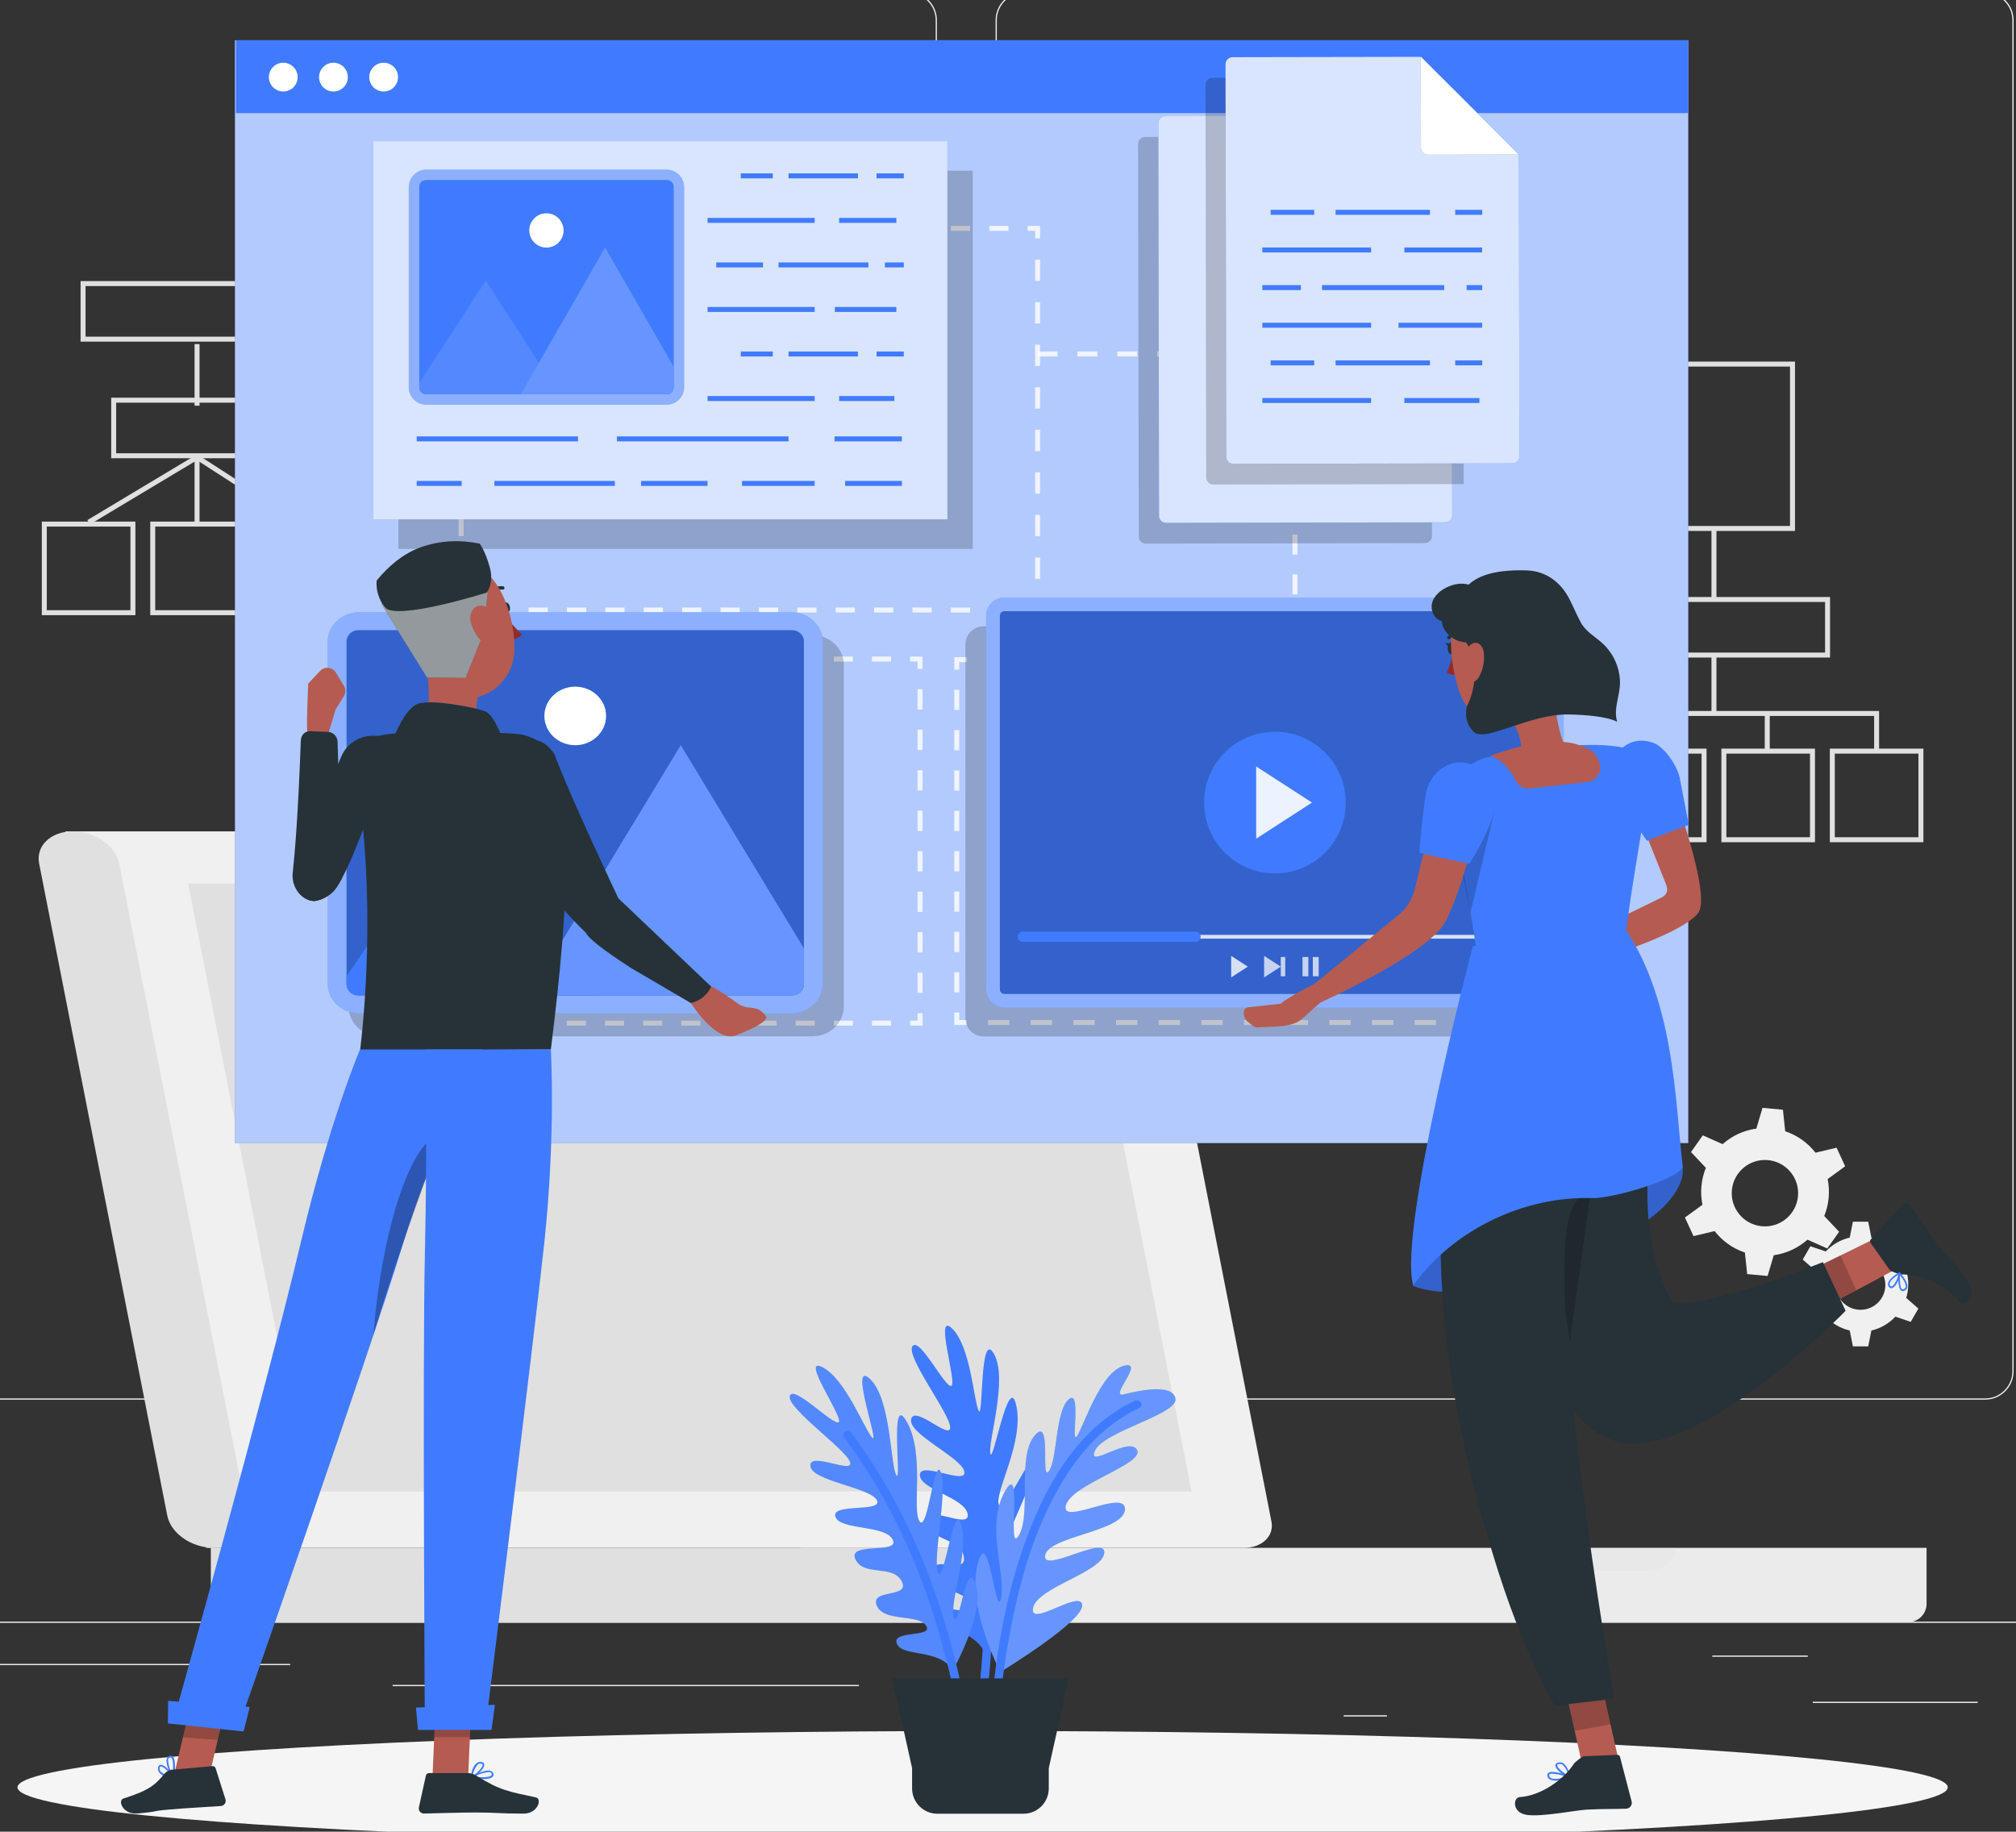
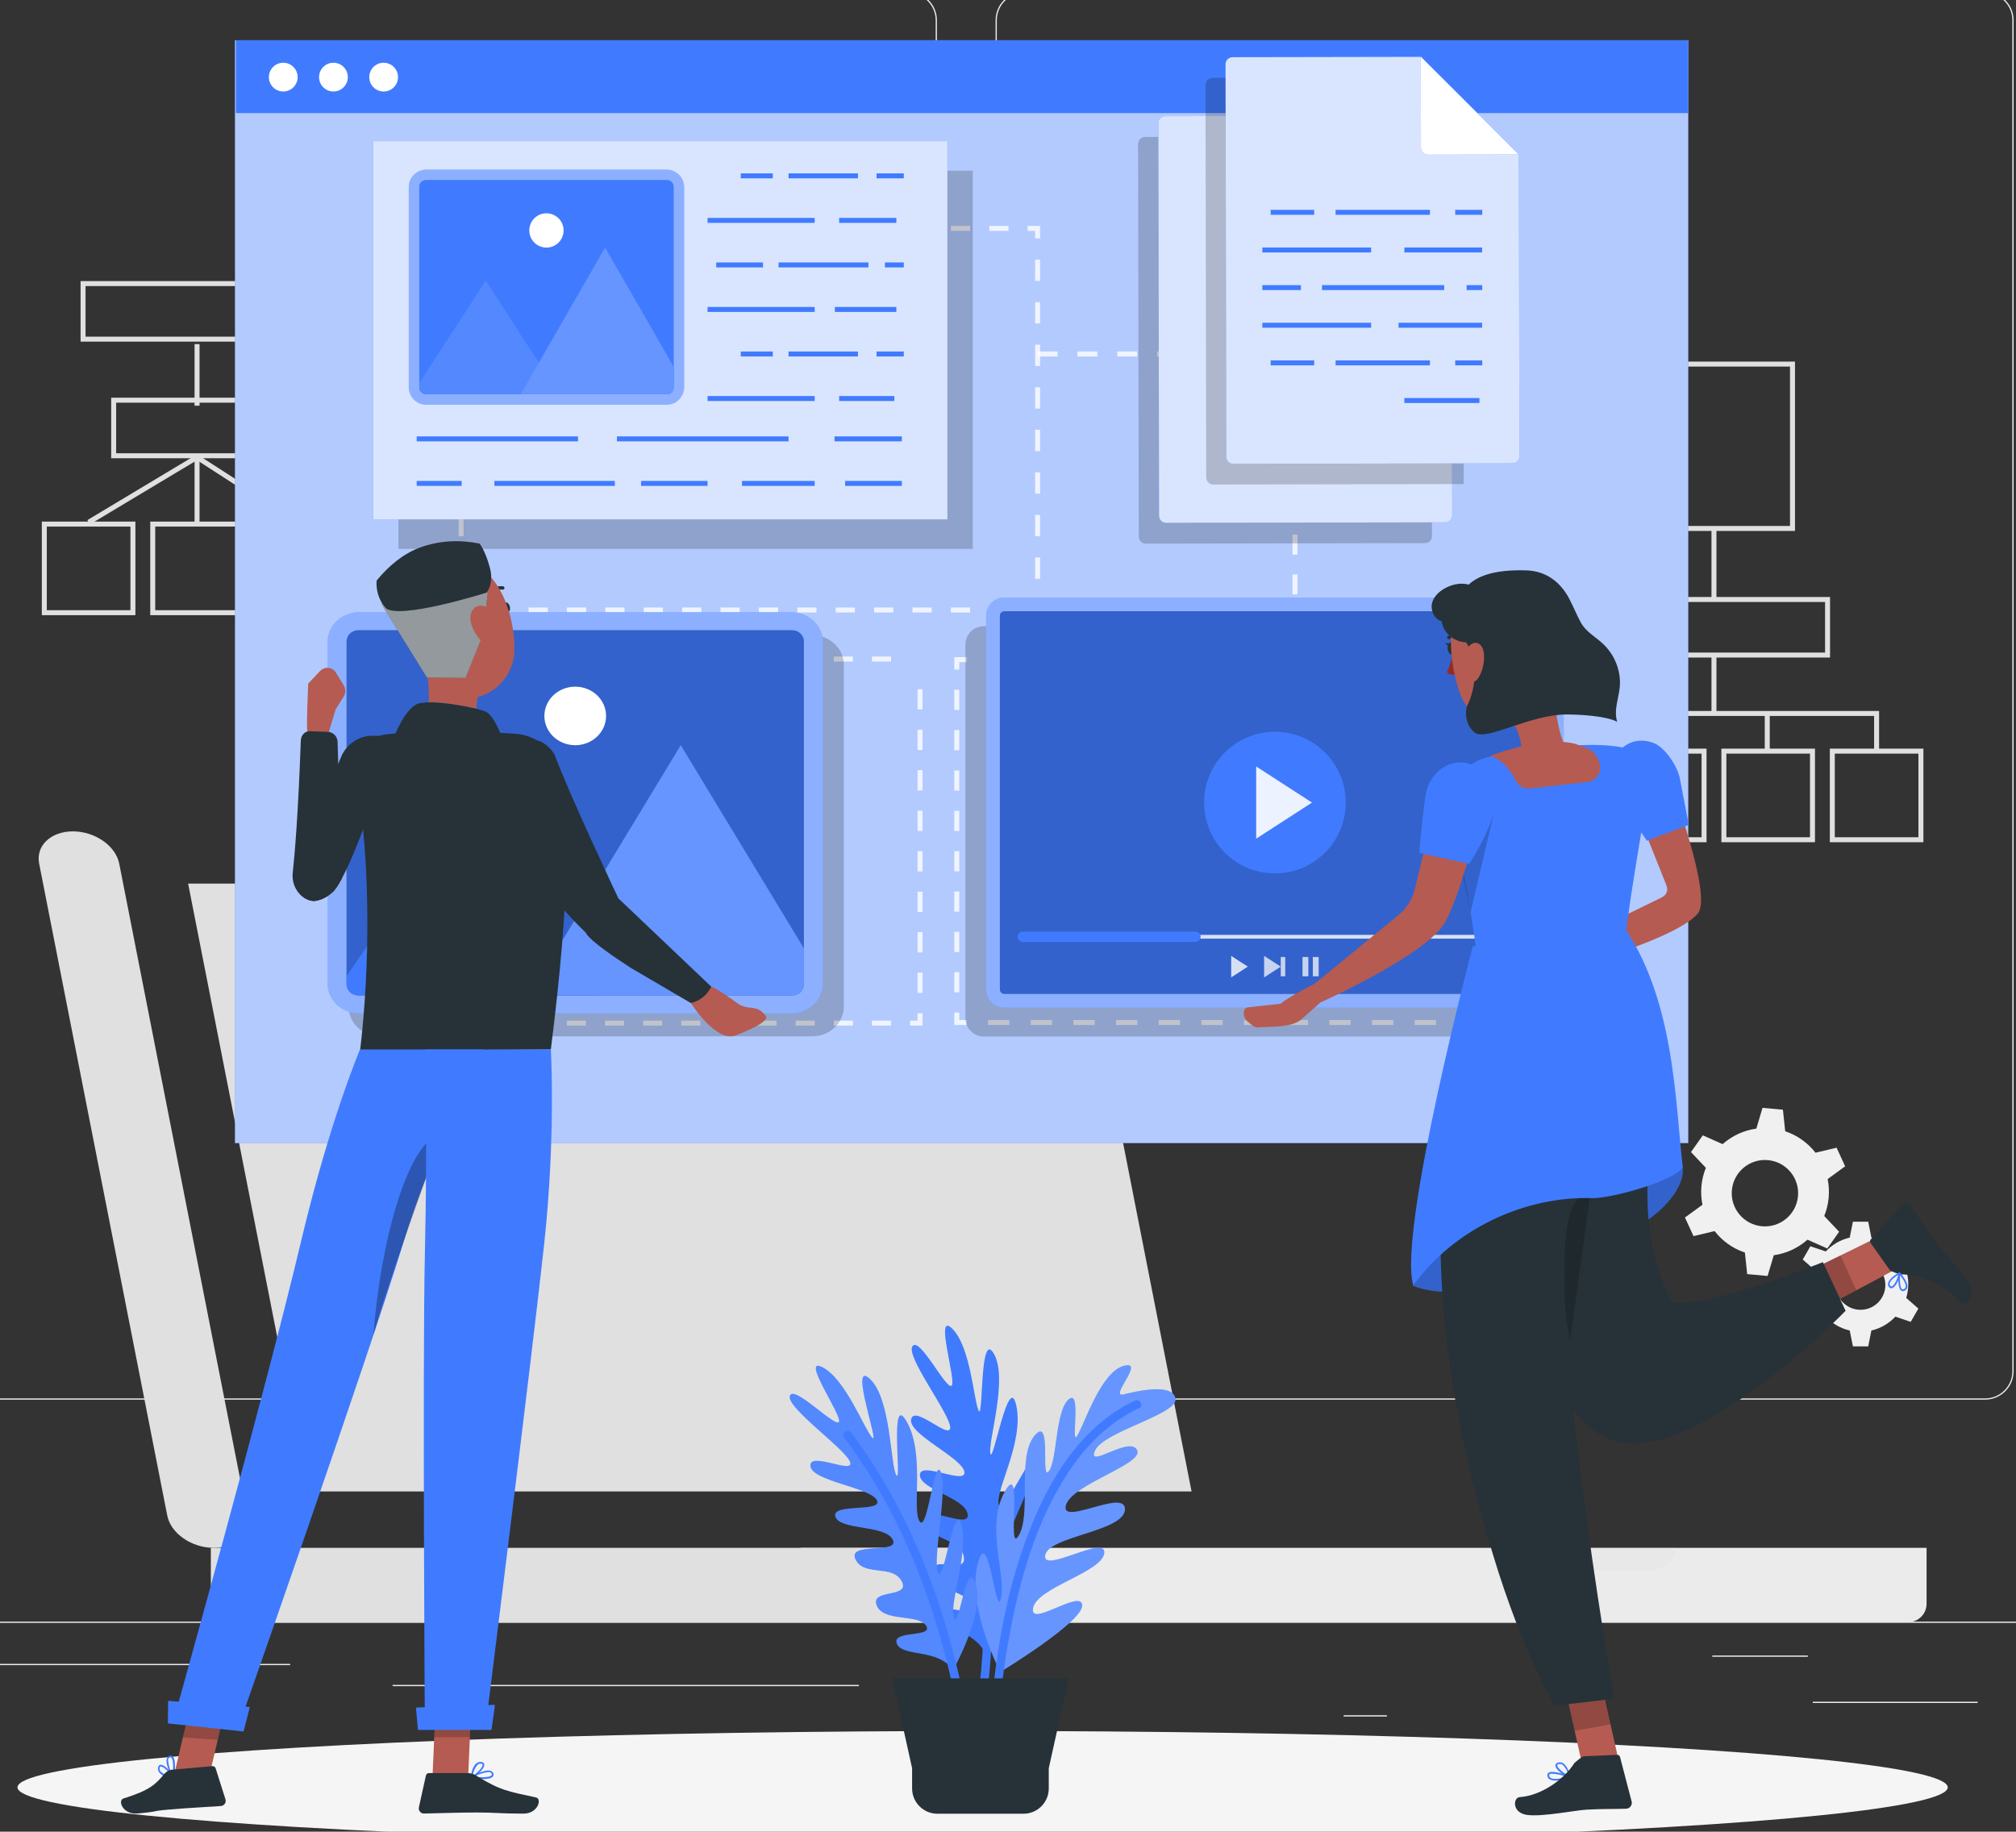
<svg xmlns="http://www.w3.org/2000/svg" xml:space="preserve" style="max-height: 500px" viewBox="52.6 56.6 405 368" y="0px" x="0px" version="1.1" width="405" height="368">
  <rect x="52.6" y="56.6" width="405" height="368" fill="#333333" stroke="none" />
  <g id="Background_Complete">
    <rect height="0.25" width="33.122" style="fill:#EBEBEB;" y="398.494" x="416.779" />
    <rect height="0.25" width="8.693" style="fill:#EBEBEB;" y="401.208" x="322.527" />
    <rect height="0.25" width="19.192" style="fill:#EBEBEB;" y="389.208" x="396.586" />
    <rect height="0.25" width="43.193" style="fill:#EBEBEB;" y="390.888" x="52.459" />
    <rect height="0.25" width="6.333" style="fill:#EBEBEB;" y="390.888" x="104.556" />
    <rect height="0.25" width="93.676" style="fill:#EBEBEB;" y="395.111" x="131.471" />
    <g>
      <path d="M235.114,337.8H42.015c-3.147,0-5.708-2.561-5.708-5.708V60.66c0-3.147,2.561-5.708,5.708-5.708&#10;&#09;&#09;&#09;h193.099c3.146,0,5.707,2.561,5.707,5.708v271.432C240.821,335.239,238.26,337.8,235.114,337.8z M42.015,55.203&#10;&#09;&#09;&#09;c-3.01,0-5.458,2.448-5.458,5.458v271.432c0,3.01,2.448,5.458,5.458,5.458h193.099c3.009,0,5.457-2.448,5.457-5.458V60.66&#10;&#09;&#09;&#09;c0-3.009-2.448-5.458-5.457-5.458H42.015z" style="fill:#EBEBEB;" />
      <g>
        <path d="M451.41,337.8H258.312c-3.146,0-5.707-2.561-5.707-5.708V60.66c0-3.147,2.561-5.708,5.707-5.708&#10;&#09;&#09;&#09;&#09;H451.41c3.147,0,5.708,2.561,5.708,5.708v271.432C457.118,335.239,454.558,337.8,451.41,337.8z M258.312,55.203&#10;&#09;&#09;&#09;&#09;c-3.009,0-5.457,2.448-5.457,5.458v271.432c0,3.01,2.448,5.458,5.457,5.458H451.41c3.01,0,5.458-2.448,5.458-5.458V60.66&#10;&#09;&#09;&#09;&#09;c0-3.009-2.448-5.458-5.458-5.458H258.312z" style="fill:#EBEBEB;" />
      </g>
    </g>
    <rect height="0.25" width="500" style="fill:#EBEBEB;" y="382.398" />
    <g>
      <g>
        <g>
          <g>
-             <path d="M299.527,367.571h2.985c3.618,0,6.087-2.364,5.514-5.281l-26.208-133.381&#10;&#09;&#09;&#09;&#09;&#09;&#09;c-0.573-2.916-3.971-5.281-7.589-5.281h-2.984h-205.5l28.283,143.943H299.527z" style="fill:#F0F0F0;" />
            <g>
              <path d="M95.52,367.571L95.52,367.571c-4.443,0-8.614-2.903-9.318-6.484L60.466,230.112&#10;&#09;&#09;&#09;&#09;&#09;&#09;&#09;c-0.703-3.581,2.327-6.483,6.77-6.483l0,0c4.443,0,8.614,2.903,9.318,6.483l25.735,130.975&#10;&#09;&#09;&#09;&#09;&#09;&#09;&#09;C102.993,364.668,99.962,367.571,95.52,367.571z" style="fill:#E0E0E0;" />
            </g>
          </g>
          <path d="M435.953,382.5H213.439v-14.929h226.196v11.247C439.635,380.851,437.987,382.5,435.953,382.5z" style="fill:#EBEBEB;" />
          <path d="M249.292,382.5H98.636c-2.033,0-3.682-1.648-3.682-3.682v-11.247h158.02v11.247&#10;&#09;&#09;&#09;&#09;&#09;C252.974,380.851,251.325,382.5,249.292,382.5z" style="fill:#E0E0E0;" />
          <path d="M353.043,367.571c0.08,2.582,2.689,4.658,5.912,4.658h24.451&#10;&#09;&#09;&#09;&#09;&#09;c3.222,0,5.831-2.076,5.912-4.658H353.043z" style="opacity:0.2;fill:#E0E0E0;" />
          <polygon points="291.978,356.245 114.389,356.245 90.393,234.12 267.982,234.12" style="fill:#E0E0E0;" />
          <path d="M181.104,227.903c0,1.169-1.175,2.116-2.624,2.116s-2.624-0.947-2.624-2.116&#10;&#09;&#09;&#09;&#09;&#09;c0-1.168,1.175-2.115,2.624-2.115S181.104,226.735,181.104,227.903z" style="fill:#E0E0E0;" />
        </g>
        <g>
          <g>
            <path d="M419.965,297.244c0.119-1.29,0.044-2.555-0.206-3.761l3.52-2.563l-1.722-3.74l-4.237,1.01&#10;&#09;&#09;&#09;&#09;&#09;&#09;c-1.532-1.971-3.632-3.494-6.083-4.307l-0.461-4.329l-4.099-0.379l-1.242,4.172c-2.559,0.35-4.905,1.462-6.772,3.12&#10;&#09;&#09;&#09;&#09;&#09;&#09;l-3.98-1.769l-2.377,3.361l2.991,3.164c-0.464,1.14-0.772,2.37-0.891,3.66c-0.119,1.293-0.041,2.556,0.206,3.764l-3.519,2.56&#10;&#09;&#09;&#09;&#09;&#09;&#09;l1.722,3.74l4.237-1.01c1.533,1.971,3.635,3.494,6.086,4.31l0.458,4.328l4.099,0.379l1.245-4.171&#10;&#09;&#09;&#09;&#09;&#09;&#09;c2.559-0.353,4.902-1.466,6.77-3.123l3.98,1.769l2.378-3.361l-2.991-3.161C419.54,299.765,419.845,298.537,419.965,297.244z&#10;&#09;&#09;&#09;&#09;&#09;&#09; M406.547,302.964c-3.668-0.339-6.366-3.588-6.027-7.256c0.339-3.668,3.585-6.369,7.254-6.03&#10;&#09;&#09;&#09;&#09;&#09;&#09;c3.668,0.339,6.369,3.588,6.03,7.257C413.465,300.602,410.216,303.302,406.547,302.964z" style="fill:#F0F0F0;" />
          </g>
          <g>
            <path d="M435.955,314.577c0-0.967-0.142-1.903-0.411-2.782l2.441-2.147l-1.537-2.663l-3.081,1.042&#10;&#09;&#09;&#09;&#09;&#09;&#09;c-1.275-1.361-2.941-2.348-4.819-2.785l-0.64-3.187h-3.074l-0.637,3.187c-1.878,0.436-3.546,1.424-4.821,2.785l-3.081-1.042&#10;&#09;&#09;&#09;&#09;&#09;&#09;l-1.537,2.663l2.441,2.147c-0.267,0.879-0.411,1.815-0.411,2.782c0,0.97,0.145,1.903,0.411,2.785l-2.441,2.145l1.537,2.663&#10;&#09;&#09;&#09;&#09;&#09;&#09;l3.081-1.042c1.275,1.361,2.943,2.349,4.821,2.787l0.637,3.187h3.074l0.64-3.187c1.878-0.438,3.544-1.426,4.819-2.787&#10;&#09;&#09;&#09;&#09;&#09;&#09;l3.081,1.042l1.537-2.663l-2.441-2.145C435.812,316.48,435.955,315.546,435.955,314.577z M426.371,319.75&#10;&#09;&#09;&#09;&#09;&#09;&#09;c-2.751,0-4.979-2.231-4.979-4.982c0-2.751,2.229-4.982,4.979-4.982c2.751,0,4.982,2.231,4.982,4.982&#10;&#09;&#09;&#09;&#09;&#09;&#09;C431.353,317.519,429.122,319.75,426.371,319.75z" style="fill:#F0F0F0;" />
          </g>
        </g>
      </g>
      <g>
        <g>
          <rect height="33.023" width="33.023" style="fill:none;stroke:#E0E0E0;stroke-miterlimit:10;" y="129.748" x="379.678" />
          <rect height="11.164" width="45.796" style="fill:none;stroke:#E0E0E0;stroke-miterlimit:10;" y="177.042" x="373.947" />
          <g>
            <rect height="17.801" width="17.801" style="fill:none;stroke:#E0E0E0;stroke-miterlimit:10;" y="207.508" x="355.349" />
            <rect height="17.801" width="17.801" style="fill:none;stroke:#E0E0E0;stroke-miterlimit:10;" y="207.508" x="377.132" />
            <rect height="17.801" width="17.801" style="fill:none;stroke:#E0E0E0;stroke-miterlimit:10;" y="207.508" x="398.914" />
            <rect height="17.801" width="17.801" style="fill:none;stroke:#E0E0E0;stroke-miterlimit:10;" y="207.508" x="420.697" />
          </g>
          <polyline points="363.8,207.257 363.8,199.94 429.597,199.94 &#10;&#09;&#09;&#09;&#09;&#09;429.597,207.257" style="fill:none;stroke:#E0E0E0;stroke-miterlimit:10;" />
          <line y2="199.94" x2="396.923" y1="188.207" x1="396.923" style="fill:none;stroke:#E0E0E0;stroke-miterlimit:10;" />
          <line y2="177.042" x2="396.923" y1="162.434" x1="396.923" style="fill:none;stroke:#E0E0E0;stroke-miterlimit:10;" />
          <line y2="207.508" x2="386.425" y1="199.94" x1="386.425" style="fill:none;stroke:#E0E0E0;stroke-miterlimit:10;" />
          <line y2="207.508" x2="407.629" y1="199.94" x1="407.629" style="fill:none;stroke:#E0E0E0;stroke-miterlimit:10;" />
        </g>
        <g>
          <rect height="11.164" width="33.498" style="fill:none;stroke:#E0E0E0;stroke-miterlimit:10;" y="137.001" x="75.437" />
          <rect height="11.164" width="45.796" style="fill:none;stroke:#E0E0E0;stroke-miterlimit:10;" y="113.574" x="69.287" />
          <rect height="17.801" width="17.801" style="fill:none;stroke:#E0E0E0;stroke-miterlimit:10;" y="161.893" x="61.502" />
          <rect height="17.801" width="17.801" style="fill:none;stroke:#E0E0E0;stroke-miterlimit:10;" y="161.893" x="83.285" />
          <rect height="17.801" width="17.801" style="fill:none;stroke:#E0E0E0;stroke-miterlimit:10;" y="161.893" x="105.068" />
          <polyline points="70.403,161.522 92.185,148.464 113.968,162.525" style="fill:none;stroke:#E0E0E0;stroke-miterlimit:10;" />
          <line y2="161.522" x2="92.185" y1="148.464" x1="92.185" style="fill:none;stroke:#E0E0E0;stroke-miterlimit:10;" />
          <line y2="138.108" x2="92.185" y1="125.732" x1="92.185" style="fill:none;stroke:#E0E0E0;stroke-miterlimit:10;" />
        </g>
      </g>
    </g>
  </g>
  <g style="display:none;" id="Background_Simple">
    <path d="M-88.921,392.426c0.238,0,0.475,0,0.713,0" style="display:inline;fill:#EBEBEB;" />
    <g style="display:inline;">
      <g>
        <path d="M118.007,165.734c-14.815,11.978-25.771,30.449-31.317,48.169&#10;&#09;&#09;&#09;&#09;c-5.605,17.907-6.231,36.911-2.693,54.206c3.825,18.697,12.537,36.516,24.708,52.955c19.009,25.675,50.335,49.762,89.89,57.525&#10;&#09;&#09;&#09;&#09;c47.591,9.339,99.573-14.377,144.508-47.428c50.793-37.361,82.39-92.86,73.644-145.98c-3.195-19.403-12.525-37.707-33.832-47.41&#10;&#09;&#09;&#09;&#09;c-26.683-12.15-65.818-7.296-95.179,4.402c-26.31,10.482-47.454,26.072-65.601,41.006&#10;&#09;&#09;&#09;&#09;C211.471,170.785,176.129,118.743,118.007,165.734z" style="fill:#407BFF;" />
      </g>
      <g style="opacity:0.9;">
        <path d="M118.007,165.734c-14.815,11.978-25.771,30.449-31.317,48.169&#10;&#09;&#09;&#09;&#09;c-5.605,17.907-6.231,36.911-2.693,54.206c3.825,18.697,12.537,36.516,24.708,52.955c19.009,25.675,50.335,49.762,89.89,57.525&#10;&#09;&#09;&#09;&#09;c47.591,9.339,99.573-14.377,144.508-47.428c50.793-37.361,82.39-92.86,73.644-145.98c-3.195-19.403-12.525-37.707-33.832-47.41&#10;&#09;&#09;&#09;&#09;c-26.683-12.15-65.818-7.296-95.179,4.402c-26.31,10.482-47.454,26.072-65.601,41.006&#10;&#09;&#09;&#09;&#09;C211.471,170.785,176.129,118.743,118.007,165.734z" style="fill:#FFFFFF;" />
      </g>
    </g>
  </g>
  <g id="Shadow">
    <ellipse ry="11.323" rx="193.889" cy="415.693" cx="250" style="fill:#F5F5F5;" id="_x3C_Path_x3E__359_" />
  </g>
  <g id="Window">
    <g>
      <g>
        <rect height="221.556" width="291.938" style="fill:#407BFF;" y="64.693" x="99.808" />
        <rect height="221.556" width="291.938" style="opacity:0.6;fill:#FFFFFF;" y="64.689" x="99.813" />
      </g>
      <g>
        <g>
          <rect height="14.637" width="291.759" style="fill:#407BFF;" y="64.689" x="99.993" />
        </g>
        <g>
          <path d="M112.392,72.094c0,1.596-1.293,2.889-2.889,2.889c-1.595,0-2.889-1.293-2.889-2.889&#10;&#09;&#09;&#09;&#09;&#09;c0-1.595,1.293-2.889,2.889-2.889C111.099,69.205,112.392,70.498,112.392,72.094z" style="fill:#FFFFFF;" />
          <path d="M122.476,72.094c0,1.596-1.293,2.889-2.889,2.889c-1.595,0-2.889-1.293-2.889-2.889&#10;&#09;&#09;&#09;&#09;&#09;c0-1.595,1.293-2.889,2.889-2.889C121.182,69.205,122.476,70.498,122.476,72.094z" style="fill:#FFFFFF;" />
          <path d="M132.559,72.094c0,1.596-1.293,2.889-2.889,2.889c-1.596,0-2.889-1.293-2.889-2.889&#10;&#09;&#09;&#09;&#09;&#09;c0-1.595,1.293-2.889,2.889-2.889C131.266,69.205,132.559,70.498,132.559,72.094z" style="fill:#FFFFFF;" />
        </g>
      </g>
      <g>
        <g style="opacity:0.8;">
          <g>
            <polyline points="259.045,102.484 261.045,102.484 261.045,104.484" style="fill:none;stroke:#FFFFFF;stroke-miterlimit:10;" />
            <line y2="123.72" x2="261.045" y1="108.758" x1="261.045" style="fill:none;stroke:#FFFFFF;stroke-miterlimit:10;stroke-dasharray:4.275,4.275,4.275,4.275;" />
            <line y2="175.016" x2="261.045" y1="125.857" x1="261.045" style="fill:none;stroke:#FFFFFF;stroke-miterlimit:10;stroke-dasharray:4.275,4.275,4.275,4.275,4.275,4.275;" />
            <polyline points="261.045,177.154 261.045,179.154 259.045,179.154" style="fill:none;stroke:#FFFFFF;stroke-miterlimit:10;" />
            <line y2="179.154" x2="241.695" y1="179.154" x1="255.189" style="fill:none;stroke:#FFFFFF;stroke-miterlimit:10;stroke-dasharray:3.856,3.856,3.856,3.856;" />
            <line y2="179.154" x2="149.161" y1="179.154" x1="239.767" style="fill:none;stroke:#FFFFFF;stroke-miterlimit:10;stroke-dasharray:3.856,3.856,3.856,3.856,3.856,3.856;" />
            <polyline points="147.233,179.154 145.233,179.154 145.233,177.154" style="fill:none;stroke:#FFFFFF;stroke-miterlimit:10;" />
            <line y2="157.917" x2="145.233" y1="172.879" x1="145.233" style="fill:none;stroke:#FFFFFF;stroke-miterlimit:10;stroke-dasharray:4.275,4.275,4.275,4.275;" />
            <line y2="106.621" x2="145.233" y1="155.78" x1="145.233" style="fill:none;stroke:#FFFFFF;stroke-miterlimit:10;stroke-dasharray:4.275,4.275,4.275,4.275,4.275,4.275;" />
            <polyline points="145.233,104.484 145.233,102.484 147.233,102.484" style="fill:none;stroke:#FFFFFF;stroke-miterlimit:10;" />
            <line y2="102.484" x2="164.583" y1="102.484" x1="151.089" style="fill:none;stroke:#FFFFFF;stroke-miterlimit:10;stroke-dasharray:3.856,3.856,3.856,3.856;" />
            <line y2="102.484" x2="257.117" y1="102.484" x1="166.511" style="fill:none;stroke:#FFFFFF;stroke-miterlimit:10;stroke-dasharray:3.856,3.856,3.856,3.856,3.856,3.856;" />
          </g>
        </g>
        <g style="opacity:0.8;">
          <g>
            <polyline points="345.363,189.132 347.363,189.132 347.363,191.132" style="fill:none;stroke:#FFFFFF;stroke-miterlimit:10;" />
            <line y2="209.369" x2="347.363" y1="195.185" x1="347.363" style="fill:none;stroke:#FFFFFF;stroke-miterlimit:10;stroke-dasharray:4.053,4.053,4.053,4.053;" />
            <line y2="258.002" x2="347.363" y1="211.396" x1="347.363" style="fill:none;stroke:#FFFFFF;stroke-miterlimit:10;stroke-dasharray:4.053,4.053,4.053,4.053,4.053,4.053;" />
            <polyline points="347.363,260.029 347.363,262.029 345.363,262.029" style="fill:none;stroke:#FFFFFF;stroke-miterlimit:10;" />
            <line y2="262.029" x2="326.081" y1="262.029" x1="341.078" style="fill:none;stroke:#FFFFFF;stroke-miterlimit:10;stroke-dasharray:4.285,4.285,4.285,4.285;" />
            <line y2="262.029" x2="248.954" y1="262.029" x1="323.939" style="fill:none;stroke:#FFFFFF;stroke-miterlimit:10;stroke-dasharray:4.285,4.285,4.285,4.285,4.285,4.285;" />
            <polyline points="246.812,262.029 244.812,262.029 244.812,260.029" style="fill:none;stroke:#FFFFFF;stroke-miterlimit:10;" />
            <line y2="241.791" x2="244.812" y1="255.976" x1="244.812" style="fill:none;stroke:#FFFFFF;stroke-miterlimit:10;stroke-dasharray:4.053,4.053,4.053,4.053;" />
            <line y2="193.158" x2="244.812" y1="239.765" x1="244.812" style="fill:none;stroke:#FFFFFF;stroke-miterlimit:10;stroke-dasharray:4.053,4.053,4.053,4.053,4.053,4.053;" />
            <polyline points="244.812,191.132 244.812,189.132 246.812,189.132" style="fill:none;stroke:#FFFFFF;stroke-miterlimit:10;" />
            <line y2="189.132" x2="266.094" y1="189.132" x1="251.097" style="fill:none;stroke:#FFFFFF;stroke-miterlimit:10;stroke-dasharray:4.285,4.285,4.285,4.285;" />
            <line y2="189.132" x2="343.221" y1="189.132" x1="268.236" style="fill:none;stroke:#FFFFFF;stroke-miterlimit:10;stroke-dasharray:4.285,4.285,4.285,4.285,4.285,4.285;" />
          </g>
        </g>
        <g style="opacity:0.8;">
          <g>
-             <polyline points="235.433,189.007 237.433,189.007 237.433,191.007" style="fill:none;stroke:#FFFFFF;stroke-miterlimit:10;" />
            <line y2="209.311" x2="237.433" y1="195.074" x1="237.433" style="fill:none;stroke:#FFFFFF;stroke-miterlimit:10;stroke-dasharray:4.067,4.067,4.067,4.067;" />
            <line y2="258.121" x2="237.433" y1="211.344" x1="237.433" style="fill:none;stroke:#FFFFFF;stroke-miterlimit:10;stroke-dasharray:4.067,4.067,4.067,4.067,4.067,4.067;" />
            <polyline points="237.433,260.154 237.433,262.154 235.433,262.154" style="fill:none;stroke:#FFFFFF;stroke-miterlimit:10;" />
            <line y2="262.154" x2="218.193" y1="262.154" x1="231.602" style="fill:none;stroke:#FFFFFF;stroke-miterlimit:10;stroke-dasharray:3.831,3.831,3.831,3.831;" />
            <line y2="262.154" x2="149.235" y1="262.154" x1="216.278" style="fill:none;stroke:#FFFFFF;stroke-miterlimit:10;stroke-dasharray:3.831,3.831,3.831,3.831,3.831,3.831;" />
            <polyline points="147.319,262.154 145.319,262.154 145.319,260.154" style="fill:none;stroke:#FFFFFF;stroke-miterlimit:10;" />
            <line y2="241.85" x2="145.319" y1="256.087" x1="145.319" style="fill:none;stroke:#FFFFFF;stroke-miterlimit:10;stroke-dasharray:4.067,4.067,4.067,4.067;" />
            <line y2="193.04" x2="145.319" y1="239.817" x1="145.319" style="fill:none;stroke:#FFFFFF;stroke-miterlimit:10;stroke-dasharray:4.067,4.067,4.067,4.067,4.067,4.067;" />
            <polyline points="145.319,191.007 145.319,189.007 147.319,189.007" style="fill:none;stroke:#FFFFFF;stroke-miterlimit:10;" />
            <line y2="189.007" x2="164.559" y1="189.007" x1="151.15" style="fill:none;stroke:#FFFFFF;stroke-miterlimit:10;stroke-dasharray:3.831,3.831,3.831,3.831;" />
            <line y2="189.007" x2="233.517" y1="189.007" x1="166.474" style="fill:none;stroke:#FFFFFF;stroke-miterlimit:10;stroke-dasharray:3.831,3.831,3.831,3.831,3.831,3.831;" />
          </g>
        </g>
      </g>
      <polyline points="261.049,127.72 &#10;&#09;&#09;&#09;312.753,127.72 312.753,189.099" style="opacity:0.8;fill:none;stroke:#FFFFFF;stroke-miterlimit:10;stroke-dasharray:4,4,4;" />
    </g>
  </g>
  <g id="Contents">
    <g>
      <rect height="115.382" width="75.98" style="opacity:0.2;" transform="matrix(6.123234e-17 -1 1 6.123234e-17 61.441 319.216)" y="71.196" x="152.338" />
      <g>
        <g>
          <g>
            <rect height="115.382" width="75.98" style="fill:#407BFF;" transform="matrix(6.123234e-17 -1 1 6.123234e-17 62.284 308.192)" y="65.263" x="147.248" />
            <rect height="115.382" width="75.98" style="opacity:0.8;fill:#FFFFFF;" transform="matrix(6.123234e-17 -1 1 6.123234e-17 62.284 308.192)" y="65.263" x="147.248" />
          </g>
          <g>
            <g>
              <g>
                <path d="M138.237,137.909h48.278c1.944,0,3.521-1.576,3.521-3.52v-40.18&#10;&#09;&#09;&#09;&#09;&#09;&#09;&#09;&#09;c0-1.944-1.576-3.521-3.521-3.521h-48.278c-1.944,0-3.521,1.576-3.521,3.521l0,40.18&#10;&#09;&#09;&#09;&#09;&#09;&#09;&#09;&#09;C134.716,136.333,136.292,137.909,138.237,137.909z" style="fill:#407BFF;" />
              </g>
              <g style="opacity:0.4;">
                <path d="M138.237,137.909h48.278c1.944,0,3.521-1.576,3.521-3.52v-40.18&#10;&#09;&#09;&#09;&#09;&#09;&#09;&#09;&#09;c0-1.944-1.576-3.521-3.521-3.521h-48.278c-1.944,0-3.521,1.576-3.521,3.521l0,40.18&#10;&#09;&#09;&#09;&#09;&#09;&#09;&#09;&#09;C134.716,136.333,136.292,137.909,138.237,137.909z" style="fill:#FFFFFF;" />
              </g>
            </g>
            <path d="M138.15,92.806c-0.726,0-1.317,0.59-1.317,1.317l0,40.353c0,0.726,0.591,1.317,1.317,1.317&#10;&#09;&#09;&#09;&#09;&#09;&#09;h48.452c0.726,0,1.317-0.591,1.317-1.317V94.122c0-0.726-0.591-1.317-1.317-1.317H138.15z" style="fill:#407BFF;" />
            <path d="M138.15,92.806c-0.726,0-1.317,0.59-1.317,1.317l0,40.353c0,0.726,0.591,1.317,1.317,1.317&#10;&#09;&#09;&#09;&#09;&#09;&#09;h48.452c0.726,0,1.317-0.591,1.317-1.317V94.122c0-0.726-0.591-1.317-1.317-1.317H138.15z" style="fill:#407BFF;" />
            <path d="M150.169,112.979l-13.335,20.551l0,0.946c0,0.726,0.591,1.317,1.317,1.317h26.823&#10;&#09;&#09;&#09;&#09;&#09;&#09;L150.169,112.979z" style="opacity:0.1;fill:#FFFFFF;" />
            <g>
              <path d="M187.919,130.26l-13.757-23.917l-16.939,29.45h29.379c0.726,0,1.317-0.591,1.317-1.317V130.26z" style="fill:#407BFF;" />
              <path d="M187.919,130.26l-13.757-23.917l-16.939,29.45h29.379&#10;&#09;&#09;&#09;&#09;&#09;&#09;&#09;c0.726,0,1.317-0.591,1.317-1.317V130.26z" style="opacity:0.2;fill:#FFFFFF;" />
            </g>
            <path d="M165.821,102.897c0,1.903-1.543,3.445-3.445,3.445c-1.903,0-3.445-1.542-3.445-3.445&#10;&#09;&#09;&#09;&#09;&#09;&#09;c0-1.903,1.543-3.445,3.445-3.445C164.279,99.452,165.821,100.995,165.821,102.897z" style="fill:#FFFFFF;" />
          </g>
        </g>
        <g>
          <g>
            <g>
              <g>
                <line y2="91.932" x2="201.417" y1="91.932" x1="207.851" style="fill:#FFFFFF;stroke:#407BFF;stroke-miterlimit:10;" />
                <line y2="91.932" x2="211.013" y1="91.932" x1="224.956" style="fill:#FFFFFF;stroke:#407BFF;stroke-miterlimit:10;" />
                <line y2="91.932" x2="228.693" y1="91.932" x1="234.166" style="fill:#FFFFFF;stroke:#407BFF;stroke-miterlimit:10;" />
                <line y2="100.879" x2="194.744" y1="100.879" x1="216.263" style="fill:#FFFFFF;stroke:#407BFF;stroke-miterlimit:10;" />
                <line y2="100.879" x2="221.177" y1="100.879" x1="232.669" style="fill:#FFFFFF;stroke:#407BFF;stroke-miterlimit:10;" />
                <g>
                  <line y2="109.826" x2="196.484" y1="109.826" x1="205.886" style="fill:#FFFFFF;stroke:#407BFF;stroke-miterlimit:10;" />
                  <line y2="109.826" x2="209.006" y1="109.826" x1="227.063" style="fill:#FFFFFF;stroke:#407BFF;stroke-miterlimit:10;" />
                  <line y2="109.826" x2="230.375" y1="109.826" x1="234.166" style="fill:#FFFFFF;stroke:#407BFF;stroke-miterlimit:10;" />
                </g>
                <line y2="118.773" x2="194.744" y1="118.773" x1="216.263" style="fill:#FFFFFF;stroke:#407BFF;stroke-miterlimit:10;" />
                <line y2="118.773" x2="220.315" y1="118.773" x1="232.669" style="fill:#FFFFFF;stroke:#407BFF;stroke-miterlimit:10;" />
              </g>
              <g>
                <line y2="127.72" x2="201.417" y1="127.72" x1="207.851" style="fill:#FFFFFF;stroke:#407BFF;stroke-miterlimit:10;" />
                <line y2="127.72" x2="211.013" y1="127.72" x1="224.956" style="fill:#FFFFFF;stroke:#407BFF;stroke-miterlimit:10;" />
                <line y2="127.72" x2="228.693" y1="127.72" x1="234.166" style="fill:#FFFFFF;stroke:#407BFF;stroke-miterlimit:10;" />
                <line y2="136.667" x2="194.744" y1="136.667" x1="216.263" style="fill:#FFFFFF;stroke:#407BFF;stroke-miterlimit:10;" />
                <line y2="136.667" x2="221.177" y1="136.667" x1="232.271" style="fill:#FFFFFF;stroke:#407BFF;stroke-miterlimit:10;" />
              </g>
            </g>
          </g>
        </g>
        <g>
          <g>
            <g>
              <g>
                <line y2="144.776" x2="136.311" y1="144.776" x1="168.719" style="fill:#FFFFFF;stroke:#407BFF;stroke-miterlimit:10;" />
                <line y2="144.776" x2="176.536" y1="144.776" x1="211.012" style="fill:#FFFFFF;stroke:#407BFF;stroke-miterlimit:10;" />
                <line y2="144.776" x2="220.25" y1="144.776" x1="233.784" style="fill:#FFFFFF;stroke:#407BFF;stroke-miterlimit:10;" />
                <line y2="153.723" x2="136.311" y1="153.723" x1="145.342" style="fill:#FFFFFF;stroke:#407BFF;stroke-miterlimit:10;" />
                <line y2="153.723" x2="151.919" y1="153.723" x1="176.118" style="fill:#FFFFFF;stroke:#407BFF;stroke-miterlimit:10;" />
                <line y2="153.723" x2="181.385" y1="153.723" x1="194.744" style="fill:#FFFFFF;stroke:#407BFF;stroke-miterlimit:10;" />
                <line y2="153.723" x2="201.668" y1="153.723" x1="216.263" style="fill:#FFFFFF;stroke:#407BFF;stroke-miterlimit:10;" />
                <line y2="153.723" x2="222.382" y1="153.723" x1="233.784" style="fill:#FFFFFF;stroke:#407BFF;stroke-miterlimit:10;" />
              </g>
            </g>
          </g>
        </g>
      </g>
    </g>
    <g>
      <g>
        <g>
          <g>
            <g>
              <path d="M340.164,103.661l0.109,60.639c0.001,0.781-0.63,1.415-1.411,1.416l-56.07,0.101&#10;&#09;&#09;&#09;&#09;&#09;&#09;&#09;c-0.781,0.001-1.415-0.63-1.416-1.411l-0.142-78.874c-0.001-0.781,0.63-1.415,1.411-1.416l37.78-0.068L340.164,103.661z" style="opacity:0.2;" />
            </g>
          </g>
        </g>
        <g>
          <g>
            <g>
              <path d="M344.234,99.487l0.109,60.639c0.001,0.781-0.63,1.415-1.411,1.416l-56.07,0.101&#10;&#09;&#09;&#09;&#09;&#09;&#09;&#09;c-0.781,0.001-1.415-0.631-1.416-1.411l-0.142-78.873c-0.001-0.781,0.63-1.415,1.411-1.416l37.78-0.068L344.234,99.487z" style="fill:#407BFF;" />
            </g>
            <g style="opacity:0.8;">
              <path d="M344.234,99.487l0.109,60.639c0.001,0.781-0.63,1.415-1.411,1.416l-56.07,0.101&#10;&#09;&#09;&#09;&#09;&#09;&#09;&#09;c-0.781,0.001-1.415-0.631-1.416-1.411l-0.142-78.873c-0.001-0.781,0.63-1.415,1.411-1.416l37.78-0.068L344.234,99.487z" style="fill:#FFFFFF;" />
            </g>
            <path d="M324.525,79.831l0.033,18.291c0.001,0.781,0.636,1.413,1.416,1.411l18.235-0.033L324.525,79.831&#10;&#09;&#09;&#09;&#09;&#09;&#09;z" style="fill:#407BFF;" />
            <path d="M324.525,79.831l0.033,18.291c0.001,0.781,0.636,1.413,1.416,1.411l18.235-0.033&#10;&#09;&#09;&#09;&#09;&#09;&#09;L324.525,79.831z" style="opacity:0.8;fill:#FFFFFF;" />
          </g>
        </g>
      </g>
      <g>
        <g>
          <g>
            <g>
              <path d="M346.642,84.769v69.081l-50.312,0.094c-0.782,0-1.414-0.632-1.414-1.414l-0.141-78.876&#10;&#09;&#09;&#09;&#09;&#09;&#09;&#09;c-0.009-0.782,0.622-1.414,1.405-1.414l37.784-0.066L346.642,84.769z" style="opacity:0.2;" />
            </g>
          </g>
        </g>
        <g>
          <g>
            <g>
              <path d="M357.733,87.633l0.109,60.639c0.001,0.781-0.63,1.415-1.411,1.416l-56.07,0.101&#10;&#09;&#09;&#09;&#09;&#09;&#09;&#09;c-0.781,0.001-1.415-0.631-1.416-1.411l-0.142-78.873c-0.001-0.781,0.63-1.415,1.411-1.416l37.78-0.068L357.733,87.633z" style="fill:#407BFF;" />
            </g>
            <g style="opacity:0.8;">
              <path d="M357.733,87.633l0.109,60.639c0.001,0.781-0.63,1.415-1.411,1.416l-56.07,0.101&#10;&#09;&#09;&#09;&#09;&#09;&#09;&#09;c-0.781,0.001-1.415-0.631-1.416-1.411l-0.142-78.873c-0.001-0.781,0.63-1.415,1.411-1.416l37.78-0.068L357.733,87.633z" style="fill:#FFFFFF;" />
            </g>
            <path d="M338.024,67.977l0.033,18.291c0.001,0.781,0.636,1.413,1.416,1.411l18.234-0.033L338.024,67.977&#10;&#09;&#09;&#09;&#09;&#09;&#09;z" style="fill:#407BFF;" />
            <path d="M338.024,67.977l0.033,18.291c0.001,0.781,0.636,1.413,1.416,1.411l18.234-0.033L338.024,67.977&#10;&#09;&#09;&#09;&#09;&#09;&#09;z" style="fill:#FFFFFF;" />
            <g>
              <g>
                <g>
                  <g>
                    <line y2="99.257" x2="307.869" y1="99.257" x1="316.614" style="fill:none;stroke:#407BFF;stroke-miterlimit:10;" />
                    <line y2="99.257" x2="320.911" y1="99.257" x1="339.865" style="fill:none;stroke:#407BFF;stroke-miterlimit:10;" />
                    <line y2="99.257" x2="344.943" y1="99.257" x1="350.372" style="fill:none;stroke:#407BFF;stroke-miterlimit:10;" />
                    <line y2="106.822" x2="306.196" y1="106.822" x1="328.048" style="fill:none;stroke:#407BFF;stroke-miterlimit:10;" />
                    <line y2="106.819" x2="334.728" y1="106.819" x1="350.348" style="fill:none;stroke:#407BFF;stroke-miterlimit:10;" />
                    <g>
                      <line y2="114.382" x2="306.196" y1="114.382" x1="313.945" style="fill:none;stroke:#407BFF;stroke-miterlimit:10;" />
                      <line y2="114.381" x2="318.184" y1="114.381" x1="342.728" style="fill:none;stroke:#407BFF;stroke-miterlimit:10;" />
                      <line y2="114.382" x2="347.232" y1="114.382" x1="350.371" style="fill:none;stroke:#407BFF;stroke-miterlimit:10;" />
                    </g>
                    <line y2="121.942" x2="306.196" y1="121.942" x1="328.048" style="fill:none;stroke:#407BFF;stroke-miterlimit:10;" />
                    <line y2="121.943" x2="333.555" y1="121.943" x1="350.348" style="fill:none;stroke:#407BFF;stroke-miterlimit:10;" />
                  </g>
                  <g>
                    <line y2="129.505" x2="316.614" y1="129.505" x1="307.869" style="fill:none;stroke:#407BFF;stroke-miterlimit:10;" />
                    <line y2="129.505" x2="320.911" y1="129.505" x1="339.865" style="fill:none;stroke:#407BFF;stroke-miterlimit:10;" />
                    <line y2="129.503" x2="344.941" y1="129.503" x1="350.371" style="fill:none;stroke:#407BFF;stroke-miterlimit:10;" />
-                     <line y2="137.063" x2="306.196" y1="137.063" x1="328.048" style="fill:none;stroke:#407BFF;stroke-miterlimit:10;" />
                    <line y2="137.067" x2="334.728" y1="137.067" x1="349.807" style="fill:none;stroke:#407BFF;stroke-miterlimit:10;" />
                  </g>
                </g>
              </g>
            </g>
          </g>
        </g>
      </g>
    </g>
  </g>
  <g id="Character_1">
    <g>
      <g style="opacity:0.2;">
        <g>
          <g>
            <path d="M128.953,264.804h86.835c3.497,0,6.332-2.691,6.332-6.009v-68.583c0-3.319-2.835-6.009-6.332-6.009h-86.835&#10;&#09;&#09;&#09;&#09;&#09;&#09;c-3.497,0-6.332,2.69-6.332,6.009l0,68.583C122.621,262.113,125.456,264.804,128.953,264.804z" />
          </g>
          <g style="opacity:0.4;">
            <path d="M128.953,264.804h86.835c3.497,0,6.332-2.691,6.332-6.009v-68.583&#10;&#09;&#09;&#09;&#09;&#09;&#09;c0-3.319-2.835-6.009-6.332-6.009h-86.835c-3.497,0-6.332,2.69-6.332,6.009l0,68.583&#10;&#09;&#09;&#09;&#09;&#09;&#09;C122.621,262.113,125.456,264.804,128.953,264.804z" style="opacity:0.2;" />
          </g>
        </g>
      </g>
      <g>
        <g>
          <g>
            <g>
              <g>
                <path d="M124.742,260.199h86.835c3.497,0,6.332-2.69,6.332-6.009v-68.583&#10;&#09;&#09;&#09;&#09;&#09;&#09;&#09;&#09;c0-3.319-2.835-6.009-6.332-6.009h-86.835c-3.497,0-6.332,2.691-6.332,6.009l0,68.583&#10;&#09;&#09;&#09;&#09;&#09;&#09;&#09;&#09;C118.41,257.509,121.245,260.199,124.742,260.199z" style="fill:#407BFF;" />
              </g>
              <g style="opacity:0.4;">
                <path d="M124.742,260.199h86.835c3.497,0,6.332-2.69,6.332-6.009v-68.583&#10;&#09;&#09;&#09;&#09;&#09;&#09;&#09;&#09;c0-3.319-2.835-6.009-6.332-6.009h-86.835c-3.497,0-6.332,2.691-6.332,6.009l0,68.583&#10;&#09;&#09;&#09;&#09;&#09;&#09;&#09;&#09;C118.41,257.509,121.245,260.199,124.742,260.199z" style="fill:#FFFFFF;" />
              </g>
            </g>
            <path d="M124.586,183.211c-1.306,0-2.368,1.008-2.368,2.247l0,68.879c0,1.239,1.062,2.248,2.368,2.248&#10;&#09;&#09;&#09;&#09;&#09;&#09;h87.147c1.306,0,2.368-1.009,2.368-2.248l0-68.879c0-1.239-1.062-2.247-2.368-2.247H124.586z" style="fill:#407BFF;" />
            <path d="M124.586,183.211c-1.306,0-2.368,1.008-2.368,2.247l0,68.879c0,1.239,1.062,2.248,2.368,2.248&#10;&#09;&#09;&#09;&#09;&#09;&#09;h87.147c1.306,0,2.368-1.009,2.368-2.248l0-68.879c0-1.239-1.062-2.247-2.368-2.247H124.586z" style="opacity:0.2;" />
            <path d="M146.204,217.645l-23.986,35.078l0,1.615c0,1.239,1.062,2.248,2.368,2.248h48.245&#10;&#09;&#09;&#09;&#09;&#09;&#09;L146.204,217.645z" style="fill:#407BFF;" />
            <g>
              <path d="M214.101,247.142l-24.743-40.824l-30.467,50.268h52.842c1.306,0,2.368-1.009,2.368-2.248&#10;&#09;&#09;&#09;&#09;&#09;&#09;&#09;V247.142z" style="fill:#407BFF;" />
              <path d="M214.101,247.142l-24.743-40.824l-30.467,50.268h52.842&#10;&#09;&#09;&#09;&#09;&#09;&#09;&#09;c1.306,0,2.368-1.009,2.368-2.248V247.142z" style="opacity:0.2;fill:#FFFFFF;" />
            </g>
            <path d="M174.356,200.437c0,3.248-2.774,5.881-6.197,5.881s-6.197-2.633-6.197-5.881&#10;&#09;&#09;&#09;&#09;&#09;&#09;c0-3.248,2.775-5.881,6.197-5.881C171.582,194.557,174.356,197.189,174.356,200.437z" style="fill:#FFFFFF;" />
          </g>
          <g>
            <g>
              <g>
                <g>
                  <path d="M154.151,177.636c0.374-0.067,0.767,0.326,0.881,0.891c0.115,0.565-0.086,1.092-0.46,1.159&#10;&#09;&#09;&#09;&#09;&#09;&#09;&#09;&#09;&#09;c-0.373,0.067-0.766-0.326-0.881-0.891C153.547,178.211,153.777,177.703,154.151,177.636z" style="fill:#263238;" />
-                   <path d="M154.888,185.126c0.981,0.051,1.935-0.334,2.605-1.053c-1.419-1.259-2.659-2.706-3.688-4.3&#10;&#09;&#09;&#09;&#09;&#09;&#09;&#09;&#09;&#09;L154.888,185.126z" style="fill:#932A2A;" />
                  <path d="M151.22,176.008c0.558-0.667,1.403-1.024,2.27-0.958l0,0&#10;&#09;&#09;&#09;&#09;&#09;&#09;&#09;&#09;&#09;c0.036,0.012,0.074,0.019,0.112,0.019c0.191,0.001,0.346-0.153,0.347-0.343c0.001-0.19-0.153-0.346-0.343-0.346&#10;&#09;&#09;&#09;&#09;&#09;&#09;&#09;&#09;&#09;c-1.083-0.114-2.153,0.304-2.873,1.12c-0.055,0.061-0.086,0.14-0.088,0.222c-0.004,0.19,0.147,0.348,0.337,0.353&#10;&#09;&#09;&#09;&#09;&#09;&#09;&#09;&#09;&#09;C151.066,176.084,151.152,176.06,151.22,176.008z" style="fill:#263238;" />
                  <path d="M148.874,195.24c-1.025,4.08-1.063,9.147,3.391,10.535c0,0,5.565,4.664-5.153,4.664&#10;&#09;&#09;&#09;&#09;&#09;&#09;&#09;&#09;&#09;c-9.741,0-11.177-5.316-11.177-5.316c3.668-3.506,3.046-10.765,2.021-16.014L148.874,195.24z" style="fill:#B55B52;" />
                  <g>
                    <path d="M131.951,204.221c0,0,1.771-4.667,4.163-6.05c2.392-1.384,12.492,0.674,14.056,1.377&#10;&#09;&#09;&#09;&#09;&#09;&#09;&#09;&#09;&#09;&#09;c1.564,0.702,2.991,4.457,2.991,4.457L131.951,204.221z" style="fill:#407BFF;" />
                    <path d="M131.951,204.221c0,0,1.771-4.667,4.163-6.05c2.392-1.384,12.492,0.674,14.056,1.377&#10;&#09;&#09;&#09;&#09;&#09;&#09;&#09;&#09;&#09;&#09;c1.564,0.702,2.991,4.457,2.991,4.457L131.951,204.221z" style="fill:#263238;" />
                  </g>
                  <path d="M147.32,413.837c-0.072-0.012-0.126-0.071-0.134-0.144c-0.014-0.068,0.017-0.137,0.077-0.172&#10;&#09;&#09;&#09;&#09;&#09;&#09;&#09;&#09;&#09;c0.134-0.057,2.643-1.484,3.831-1.159c0.23,0.046,0.429,0.189,0.546,0.393c0.158,0.22,0.158,0.517,0,0.738&#10;&#09;&#09;&#09;&#09;&#09;&#09;&#09;&#09;&#09;c-0.297,0.421-1.149,0.546-2.107,0.546C148.791,414.034,148.051,413.967,147.32,413.837z M150.673,412.63&#10;&#09;&#09;&#09;&#09;&#09;&#09;&#09;&#09;&#09;c-0.989,0.12-1.946,0.432-2.816,0.919c1.331,0.182,3.141,0.172,3.477-0.287c0.077-0.067,0.115-0.163,0-0.374&#10;&#09;&#09;&#09;&#09;&#09;&#09;&#09;&#09;&#09;c-0.069-0.127-0.192-0.216-0.335-0.239c-0.108-0.015-0.218-0.015-0.326,0V412.63z" style="fill:#407BFF;" />
                  <path d="M147.253,413.798c-0.047-0.037-0.075-0.093-0.077-0.153c0.01-0.086,0.163-2.011,1.121-2.768&#10;&#09;&#09;&#09;&#09;&#09;&#09;&#09;&#09;&#09;c0.265-0.224,0.613-0.328,0.958-0.288c0.469,0.048,0.632,0.288,0.632,0.479c0.134,0.833-1.58,2.356-2.452,2.749h-0.067&#10;&#09;&#09;&#09;&#09;&#09;&#09;&#09;&#09;&#09;C147.329,413.825,147.288,413.819,147.253,413.798z M149.14,410.915c-0.225,0.003-0.442,0.092-0.603,0.249&#10;&#09;&#09;&#09;&#09;&#09;&#09;&#09;&#09;&#09;c-0.537,0.623-0.871,1.395-0.958,2.212c0.891-0.536,2.05-1.753,1.973-2.241c-0.009-0.038-0.029-0.192-0.335-0.192h-0.096&#10;&#09;&#09;&#09;&#09;&#09;&#09;&#09;&#09;&#09;L149.14,410.915z" style="fill:#407BFF;" />
                  <polygon points="140.204,397.047 147.368,397.047 146.65,413.645 139.486,413.645" style="fill:#B55B52;" />
                  <path d="M148.335,413.377c4.846,2.988,6.34,3.122,11.953,4.348c1.226,0.268,0.412,3.247-2.529,3.247&#10;&#09;&#09;&#09;&#09;&#09;&#09;&#09;&#09;&#09;c-4.866,0-5.373-0.23-9.52-0.23c-3.553,0-7.633,0.163-10.459,0.211c-0.087,0.001-0.174-0.008-0.258-0.028&#10;&#09;&#09;&#09;&#09;&#09;&#09;&#09;&#09;&#09;c-0.556-0.132-0.899-0.69-0.766-1.246l1.408-6.369c0.066-0.285,0.32-0.487,0.613-0.488h7.834&#10;&#09;&#09;&#09;&#09;&#09;&#09;&#09;&#09;&#09;C147.227,412.843,147.824,413.035,148.335,413.377z" style="fill:#263238;" />
                  <path d="M157.049,204.115c-1.573-0.263-16.002-0.865-21.421-0.499&#10;&#09;&#09;&#09;&#09;&#09;&#09;&#09;&#09;&#09;c-1.864,0.132-3.725,0.316-5.578,0.551c-3.897,0.495-6.591,4.129-5.945,8.004c4.25,25.483,1.424,50.474,0.838,55.491&#10;&#09;&#09;&#09;&#09;&#09;&#09;&#09;&#09;&#09;l38.317-0.212c4.006-31.53,3.62-47.576,2.083-55.3C164.516,208.008,161.215,204.81,157.049,204.115z" style="fill:#263238;" />
                  <polygon points="140.195,397.057 139.831,405.609 147.004,405.609 &#10;&#09;&#09;&#09;&#09;&#09;&#09;&#09;&#09;&#09;147.368,397.057" style="opacity:0.2;enable-background:new    ;" />
                  <path d="M134.361,176.987c1.013-5.267,6.104-8.716,11.371-7.703&#10;&#09;&#09;&#09;&#09;&#09;&#09;&#09;&#09;&#09;c7.375,1.389,10.42,11.522,10.2,18.083c-0.211,7.279-8.199,12.212-14.577,7.921c-4.233-2.864-4.971-6.973-6.81-13.849&#10;&#09;&#09;&#09;&#09;&#09;&#09;&#09;&#09;&#09;C134.14,179.989,134.077,178.465,134.361,176.987z" style="fill:#B55B52;" />
                  <g>
                    <path d="M124.92,267.45c0,0-6.064,14.252-11.753,38.197c-7.404,31.223-25.266,95.02-25.266,95.02&#10;&#09;&#09;&#09;&#09;&#09;&#09;&#09;&#09;&#09;&#09;l12.643,2.777c0,0,26.07-74.256,32.918-96.639c6.264-20.439,16.198-39.355,16.198-39.355H124.92z" style="fill:#407BFF;" />
                    <path d="M141.456,284.349c-11.273,30.659-13.66,39.862-13.832,40.456&#10;&#09;&#09;&#09;&#09;&#09;&#09;&#09;&#09;&#09;&#09;C128.994,306.148,134.61,285.324,141.456,284.349C141.936,284.271,140.992,284.202,141.456,284.349z" style="opacity:0.3;enable-background:new    ;" />
                    <path d="M138.041,267.45c0,0,0.448,16.811-0.088,41.157c-0.488,22.335,0,95.345,0,95.345h12.145&#10;&#09;&#09;&#09;&#09;&#09;&#09;&#09;&#09;&#09;&#09;c0,0,9.329-74.486,11.799-97.195c2.385-21.828,1.362-39.308,1.362-39.308H138.041z" style="fill:#407BFF;" />
                  </g>
-                   <path d="M136.162,399.662l0.402,4.492h14.769c0,0,0.737-5.038,0.68-5.038L136.162,399.662z" style="fill:#407BFF;" />
+                   <path d="M136.162,399.662l0.402,4.492h14.769c0,0,0.737-5.038,0.68-5.038L136.162,399.662" style="fill:#407BFF;" />
                  <g>
                    <path d="M87.546,413.75c-0.011,0.069-0.065,0.123-0.134,0.134c-0.071,0.016-0.143-0.02-0.173-0.086&#10;&#09;&#09;&#09;&#09;&#09;&#09;&#09;&#09;&#09;&#09;c-0.067-0.124-1.475-2.643-1.14-3.831c0.056-0.223,0.197-0.416,0.393-0.536c0.223-0.16,0.524-0.16,0.747,0&#10;&#09;&#09;&#09;&#09;&#09;&#09;&#09;&#09;&#09;&#09;c0.412,0.307,0.527,1.159,0.527,2.117C87.757,412.287,87.683,413.024,87.546,413.75z M86.378,410.398&#10;&#09;&#09;&#09;&#09;&#09;&#09;&#09;&#09;&#09;&#09;c0.108,0.986,0.404,1.941,0.872,2.816c0.201-1.331,0.201-3.141-0.259-3.477c-0.057-0.077-0.163-0.115-0.374,0&#10;&#09;&#09;&#09;&#09;&#09;&#09;&#09;&#09;&#09;&#09;c-0.127,0.069-0.216,0.193-0.239,0.335C86.362,410.181,86.362,410.29,86.378,410.398L86.378,410.398z" style="fill:#407BFF;" />
                    <path d="M87.536,413.817c-0.033,0.051-0.093,0.077-0.153,0.067c-0.076-0.01-2.011-0.172-2.749-1.13&#10;&#09;&#09;&#09;&#09;&#09;&#09;&#09;&#09;&#09;&#09;c-0.227-0.264-0.332-0.612-0.287-0.958c0.048-0.46,0.287-0.623,0.479-0.623c0.814-0.124,2.347,1.6,2.73,2.462&#10;&#09;&#09;&#09;&#09;&#09;&#09;&#09;&#09;&#09;&#09;c0.003,0.022,0.003,0.045,0,0.067C87.566,413.742,87.559,413.784,87.536,413.817z M84.654,411.94&#10;&#09;&#09;&#09;&#09;&#09;&#09;&#09;&#09;&#09;&#09;c0.009,0.219,0.094,0.429,0.24,0.594c0.62,0.536,1.388,0.87,2.203,0.958c-0.527-0.891-1.734-2.059-2.222-1.983&#10;&#09;&#09;&#09;&#09;&#09;&#09;&#09;&#09;&#09;&#09;c-0.038,0-0.192,0.02-0.192,0.326c0,0.038,0,0.105,0,0.105H84.654z" style="fill:#407BFF;" />
                    <g>
                      <polygon points="90.678,399.99 97.664,400.52 94.442,414.249 87.441,413.75" style="fill:#B55B52;" />
                      <polygon points="90.763,399.607 89.346,405.648 96.338,406.146 &#10;&#09;&#09;&#09;&#09;&#09;&#09;&#09;&#09;&#09;&#09;&#09;97.763,400.09" style="opacity:0.2;enable-background:new    ;" />
                    </g>
                    <path d="M85.755,412.831c-1.887,2.232-2.883,3.381-8.361,5.105&#10;&#09;&#09;&#09;&#09;&#09;&#09;&#09;&#09;&#09;&#09;c-1.207,0.374-0.124,3.266,2.806,3.007c4.847-0.431,2.174-0.421,6.302-0.786c3.534-0.316,7.614-0.507,10.43-0.709&#10;&#09;&#09;&#09;&#09;&#09;&#09;&#09;&#09;&#09;&#09;c0.095-0.003,0.189-0.02,0.28-0.049c0.55-0.175,0.853-0.762,0.678-1.312l-1.973-6.225&#10;&#09;&#09;&#09;&#09;&#09;&#09;&#09;&#09;&#09;&#09;c-0.086-0.281-0.359-0.462-0.651-0.431l-7.797,0.69C86.826,412.121,86.209,412.376,85.755,412.831z" style="fill:#263238;" />
                    <path d="M86.387,398.321l-0.067,4.521l15.2,1.628c0,0,1.303-4.932,1.245-4.932L86.387,398.321z" style="fill:#407BFF;" />
                  </g>
                  <g>
                    <path d="M191.401,258.135l4.083-3.298c0.483,0,3.927,2.325,5.209,3.289&#10;&#09;&#09;&#09;&#09;&#09;&#09;&#09;&#09;&#09;&#09;c2.257,1.697,3.913,0.02,5.762,2.625c0.847,1.194-4.919,3.427-6.04,3.869l0,0&#10;&#09;&#09;&#09;&#09;&#09;&#09;&#09;&#09;&#09;&#09;C196.426,266.129,191.401,258.135,191.401,258.135z" style="fill:#B55B52;" />
                  </g>
                  <g>
                    <path d="M195.49,254.833l-0.117,0.22c-0.82,1.548-2.267,2.668-3.971,3.074l0,0l-12.042-7.05&#10;&#09;&#09;&#09;&#09;&#09;&#09;&#09;&#09;&#09;&#09;c-2.718-1.764-8.309-5.455-9.085-7.093c-2.708-2.604-15.194-15.177-18.006-28.009c-0.862-3.967,0.88-8.244,4.519-10.09&#10;&#09;&#09;&#09;&#09;&#09;&#09;&#09;&#09;&#09;&#09;c2.725-1.363,5.243-0.69,7.175,2.208c3.07,8.33,12.868,28.998,12.868,28.998L195.49,254.833z" style="fill:#263238;" />
                  </g>
                </g>
              </g>
              <g>
                <g>
                  <path d="M114.372,203.545c-0.281-0.158,0.15-9.611,0.15-9.611l5.507,5.183l-1.477,4.919&#10;&#09;&#09;&#09;&#09;&#09;&#09;&#09;&#09;&#09;C118.553,204.036,118.145,205.657,114.372,203.545z" style="fill:#B55B52;" />
                  <path d="M114.523,193.934l2.375-2.523c0.915-0.972,2.506-0.805,3.199,0.336l1.589,2.615&#10;&#09;&#09;&#09;&#09;&#09;&#09;&#09;&#09;&#09;c0.396,0.652,0.391,1.471-0.012,2.118l-1.643,2.637C120.03,199.117,115.157,197.84,114.523,193.934z" style="fill:#B55B52;" />
                </g>
              </g>
              <g>
                <path d="M121.293,233.066c-0.707,1.328-1.345,2.311-1.915,2.811c-0.707,0.638-1.397,1.052-2.07,1.345&#10;&#09;&#09;&#09;&#09;&#09;&#09;&#09;&#09;c-0.017,0-0.035,0-0.052,0.017c-0.414,0.155-0.828,0.276-1.207,0.345c-0.637,0.115-1.302-0.065-1.931-0.386&#10;&#09;&#09;&#09;&#09;&#09;&#09;&#09;&#09;c-1.913-0.976-2.94-3.109-2.71-5.244c0.395-3.659,1.089-11.596,1.622-26.588c0.038-1.053,0.811-1.914,1.863-1.863l3.57,0.138&#10;&#09;&#09;&#09;&#09;&#09;&#09;&#09;&#09;c1.052,0.035,1.915,0.897,1.949,1.966l0.138,4.45L121.293,233.066z" style="fill:#263238;" />
              </g>
              <path d="M112.117,230.6l8.434-20.542l0.604-1.449c1.069-2.535,3.553-4.191,6.295-4.191l4.484,0.121&#10;&#09;&#09;&#09;&#09;&#09;&#09;&#09;c0,0-6.313,20.49-10.642,28.527c-0.707,1.328-1.345,2.311-1.915,2.811c-0.707,0.638-1.397,1.052-2.07,1.345&#10;&#09;&#09;&#09;&#09;&#09;&#09;&#09;c-0.017,0-0.035,0-0.052,0.017c-0.414,0.155-0.828,0.276-1.207,0.345c-0.655,0.118-1.308-0.051-1.907-0.357&#10;&#09;&#09;&#09;&#09;&#09;&#09;&#09;c-1.731-0.883-2.601-2.874-2.307-4.795L112.117,230.6z" style="fill:#263238;" />
            </g>
            <path d="M134.756,181.321c-1.889-0.255-3.667-1.258-4.86-2.745c-1.194-1.486-1.791-3.438-1.632-5.338&#10;&#09;&#09;&#09;&#09;&#09;&#09;c2.359-2.878,5.321-5.421,8.824-6.675c3.851-1.379,7.882-1.559,11.89-0.745c0.966,1.449,1.597,3.223,2.052,4.904&#10;&#09;&#09;&#09;&#09;&#09;&#09;c0.455,1.681,0.336,3.605-0.716,4.993C146.915,180.199,140.332,182.073,134.756,181.321z" style="fill:#263238;" />
            <g>
              <path d="M131.394,181.482l6.973,11.228l7.766,0.088l3.512-8.748l0.942-8.462&#10;&#09;&#09;&#09;&#09;&#09;&#09;&#09;c0,0-18.544,5.882-20.692,2.988C127.747,175.683,131.394,181.482,131.394,181.482z" style="fill:#263238;" />
            </g>
            <g style="opacity:0.5;">
              <path d="M131.394,181.482l6.973,11.228l7.766,0.088l3.512-8.748l0.942-8.462&#10;&#09;&#09;&#09;&#09;&#09;&#09;&#09;c0,0-18.544,5.882-20.692,2.988C127.747,175.683,131.394,181.482,131.394,181.482z" style="fill:#FFFFFF;" />
            </g>
            <path d="M150.004,178.412c2.04,0.623,3.074,3.649,3.142,5.565c0.076,2.117-1.351,3.438-3.18,2.002&#10;&#09;&#09;&#09;&#09;&#09;&#09;c-1.377-1.106-2.353-2.634-2.778-4.348C146.709,179.552,147.964,177.789,150.004,178.412z" style="fill:#B55B52;" />
          </g>
        </g>
      </g>
    </g>
  </g>
  <g id="Character_2">
    <g>
      <path d="M358.907,264.835h-108.7c-2.024,0-3.664-1.641-3.664-3.664v-75.084c0-2.024,1.641-3.664,3.664-3.664&#10;&#09;&#09;&#09;h108.7c2.024,0,3.664,1.641,3.664,3.664v75.084C362.571,263.194,360.93,264.835,358.907,264.835z" style="opacity:0.2;" />
      <g>
        <g>
          <g>
            <g>
              <path d="M363.074,259.051h-108.7c-2.024,0-3.664-1.641-3.664-3.664v-75.084&#10;&#09;&#09;&#09;&#09;&#09;&#09;&#09;c0-2.024,1.641-3.664,3.664-3.664h108.7c2.024,0,3.664,1.641,3.664,3.664v75.084&#10;&#09;&#09;&#09;&#09;&#09;&#09;&#09;C366.738,257.411,365.097,259.051,363.074,259.051z" style="fill:#407BFF;" />
              <path d="M363.074,259.051h-108.7c-2.024,0-3.664-1.641-3.664-3.664v-75.084&#10;&#09;&#09;&#09;&#09;&#09;&#09;&#09;c0-2.024,1.641-3.664,3.664-3.664h108.7c2.024,0,3.664,1.641,3.664,3.664v75.084&#10;&#09;&#09;&#09;&#09;&#09;&#09;&#09;C366.738,257.411,365.097,259.051,363.074,259.051z" style="opacity:0.4;fill:#FFFFFF;" />
            </g>
            <path d="M363.074,179.396h-108.7c-0.5,0-0.907,0.407-0.907,0.907v75.084c0,0.5,0.407,0.907,0.907,0.907&#10;&#09;&#09;&#09;&#09;&#09;&#09;h108.7c0.5,0,0.907-0.407,0.907-0.907v-75.084C363.98,179.803,363.573,179.396,363.074,179.396z" style="fill:#407BFF;" />
            <path d="M363.074,179.396h-108.7c-0.5,0-0.907,0.407-0.907,0.907v75.084c0,0.5,0.407,0.907,0.907,0.907&#10;&#09;&#09;&#09;&#09;&#09;&#09;h108.7c0.5,0,0.907-0.407,0.907-0.907v-75.084C363.98,179.803,363.573,179.396,363.074,179.396z" style="opacity:0.2;" />
          </g>
          <g>
            <path d="M322.95,217.845c0,7.857-6.369,14.226-14.226,14.226c-7.857,0-14.226-6.369-14.226-14.226&#10;&#09;&#09;&#09;&#09;&#09;&#09;s6.369-14.226,14.226-14.226C316.58,203.619,322.95,209.988,322.95,217.845z" style="fill:#407BFF;" />
            <polygon points="316.167,217.845 304.957,225.101 304.957,210.589" style="opacity:0.9;fill:#FFFFFF;" />
          </g>
          <g>
            <rect height="0.766" width="91.104" style="opacity:0.8;fill:#FFFFFF;" y="244.419" x="258.864" />
            <path d="M293.803,244.802c0,0.571-0.463,1.034-1.034,1.034H258.06c-0.571,0-1.034-0.463-1.034-1.034l0,0&#10;&#09;&#09;&#09;&#09;&#09;&#09;c0-0.571,0.463-1.034,1.034-1.034h34.709C293.34,243.768,293.803,244.231,293.803,244.802L293.803,244.802z" style="fill:#407BFF;" />
            <g style="opacity:0.8;">
              <polygon points="358.259,242.549 359.431,242.549 359.431,243.558 360.421,243.558 360.421,241.93 &#10;&#09;&#09;&#09;&#09;&#09;&#09;&#09;358.259,241.93" style="fill:#FFFFFF;" />
              <polygon points="352.221,243.558 352.221,242.549 353.392,242.549 353.392,241.93 351.23,241.93 &#10;&#09;&#09;&#09;&#09;&#09;&#09;&#09;351.23,243.558" style="fill:#FFFFFF;" />
              <polygon points="353.392,247.055 352.221,247.055 352.221,246.046 351.23,246.046 351.23,247.674 &#10;&#09;&#09;&#09;&#09;&#09;&#09;&#09;353.392,247.674" style="fill:#FFFFFF;" />
              <polygon points="359.431,246.046 359.431,247.055 358.259,247.055 358.259,247.674 360.421,247.674 &#10;&#09;&#09;&#09;&#09;&#09;&#09;&#09;360.421,246.046" style="fill:#FFFFFF;" />
            </g>
          </g>
          <g>
            <g style="opacity:0.8;">
              <polygon points="306.551,252.972 309.897,250.806 306.551,248.641" style="opacity:0.9;fill:#FFFFFF;" />
              <polygon points="309.897,248.869 309.897,250.806 309.897,252.743 310.797,252.743 &#10;&#09;&#09;&#09;&#09;&#09;&#09;&#09;310.797,248.869" style="opacity:0.9;fill:#FFFFFF;" />
            </g>
            <g style="opacity:0.8;">
              <rect height="3.874" width="1.175" style="opacity:0.9;fill:#FFFFFF;" y="248.869" x="314.263" />
              <rect height="3.874" width="1.175" style="opacity:0.9;fill:#FFFFFF;" y="248.869" x="316.338" />
            </g>
            <polygon points="303.28,250.806 299.934,252.972 299.934,248.641" style="opacity:0.8;fill:#FFFFFF;" />
          </g>
        </g>
      </g>
      <g>
        <g>
          <path d="M380.518,217.292l6.793,17.017c0.493,1.234,0.141,2.121-1.063,2.683l-19.417,9.473l3.128,4.003&#10;&#09;&#09;&#09;&#09;&#09;c0,0,19.683-5.46,23.745-10.372c2.937-3.551-5.336-25.542-5.336-25.542L380.518,217.292z" style="fill:#B55B52;" />
          <path d="M366.83,246.464l-1.26,0.078c-2.38,0.147-4.596,1.267-6.126,3.097l-1.29,1.543&#10;&#09;&#09;&#09;&#09;&#09;c-0.571,0.477-0.575,1.352-0.007,1.831c0.781,0.66,0.555,0.856,1.13,1.335c0.324,0.271,0.437,0.074,0.835-0.066l4.578-0.633&#10;&#09;&#09;&#09;&#09;&#09;c3.195-1.31,5.268-3.181,5.268-3.181L366.83,246.464z" style="fill:#B55B52;" />
        </g>
        <g>
          <path d="M375.198,215.01c4.965,5.43,8.245,10.513,8.245,10.513c0,0,8.42-3.196,8.42-3.197l-1.721-8.972v0&#10;&#09;&#09;&#09;&#09;&#09;c-0.402-2.764-3.141-6.703-5.388-7.506C378.378,203.57,374.953,210.557,375.198,215.01z" style="fill:#407BFF;" />
        </g>
        <g>
          <g>
            <g>
              <g>
                <path d="M343.75,185.024c0.758-0.386,1.656-0.381,2.41,0.012l0,0c0.028,0.026,0.059,0.046,0.093,0.061&#10;&#09;&#09;&#09;&#09;&#09;&#09;&#09;&#09;c0.171,0.074,0.37-0.004,0.444-0.175c0.074-0.171-0.005-0.369-0.175-0.444c-0.93-0.519-2.054-0.555-3.016-0.098&#10;&#09;&#09;&#09;&#09;&#09;&#09;&#09;&#09;c-0.073,0.034-0.131,0.093-0.165,0.166c-0.077,0.169-0.002,0.369,0.168,0.447&#10;&#09;&#09;&#09;&#09;&#09;&#09;&#09;&#09;C343.582,185.033,343.669,185.044,343.75,185.024z" style="fill:#263238;" />
                <g>
                  <path d="M344.617,187.288c-0.291,1.503-0.741,2.972-1.34,4.381c0.458,0.452,1.132,0.607,1.741,0.4&#10;&#09;&#09;&#09;&#09;&#09;&#09;&#09;&#09;&#09;L344.617,187.288z" style="fill:#932A2A;" />
                  <path d="M364.856,192.83c-0.072,5.045,0.592,14.158,4.607,16.803c0,0-0.452,5.191-9.518,6.833&#10;&#09;&#09;&#09;&#09;&#09;&#09;&#09;&#09;&#09;c-9.97,1.805-5.651-4.087-5.651-4.087c5.205-2.291,4.332-6.3,2.691-9.92L364.856,192.83z" style="fill:#B55B52;" />
                  <g>
                    <path d="M344.112,185.656c-0.441,0.037-0.751,0.618-0.694,1.288c0.056,0.67,0.458,1.191,0.899,1.154&#10;&#09;&#09;&#09;&#09;&#09;&#09;&#09;&#09;&#09;&#09;c0.441-0.037,0.751-0.609,0.695-1.288C344.955,186.131,344.553,185.619,344.112,185.656z" style="fill:#263238;" />
                    <g>
                      <path d="M343.631,186.334c-0.337-0.063-0.552-0.27-0.684-0.587&#10;&#09;&#09;&#09;&#09;&#09;&#09;&#09;&#09;&#09;&#09;&#09;c0.292,0.117,0.616,0.156,0.928,0.113C343.746,186.005,343.652,186.14,343.631,186.334z" style="fill:#263238;" />
                    </g>
                  </g>
                  <path d="M367.741,181.855c0.184,8.292,0.436,11.805-3.371,16.385&#10;&#09;&#09;&#09;&#09;&#09;&#09;&#09;&#09;&#09;c-5.738,6.902-15.963,5.318-18.617-2.706c-2.395-7.278-3.215-17.949,4.615-21.911c5.557-2.857,13.269-2.317,16.126,3.24&#10;&#09;&#09;&#09;&#09;&#09;&#09;&#09;&#09;&#09;C367.287,178.409,367.714,180.117,367.741,181.855z" style="fill:#B55B52;" />
                  <path d="M377.487,201.638c-0.845-2.747,0.65-5.374,0.554-8.149c-0.095-2.895-1.345-5.631-3.472-7.597&#10;&#09;&#09;&#09;&#09;&#09;&#09;&#09;&#09;&#09;c-1.538-1.433-3.372-2.338-4.413-4.266c-0.828-1.527-1.477-3.146-2.281-4.692c-1.692-3.273-4.568-5.593-8.558-5.736&#10;&#09;&#09;&#09;&#09;&#09;&#09;&#09;&#09;&#09;c-11.069-0.36-13.709,3.797-13.924,8.246c0.061,2.454,0.805,4.843,2.15,6.897c2.163,3.08,1.465,8.859-0.254,12.179&#10;&#09;&#09;&#09;&#09;&#09;&#09;&#09;&#09;&#09;c0,0-0.895,3.039,1.428,5.154c2.323,2.115,11.181-3.707,19.112-3.532C375.76,200.318,377.487,201.638,377.487,201.638z" style="fill:#263238;" />
                  <path d="M350.717,187.946c0.132,1.569-0.189,3.143-0.925,4.534c-0.977,1.789-2.361,1.265-2.845-0.53&#10;&#09;&#09;&#09;&#09;&#09;&#09;&#09;&#09;&#09;c-0.432-1.577-0.44-4.428,0.899-5.659C349.185,185.06,350.54,186.048,350.717,187.946z" style="fill:#B55B52;" />
                  <path d="M340.294,177.732c-0.371,1.488,0.441,3.284,1.924,3.674c0.329,2.861,3.648,4.957,6.373,4.023&#10;&#09;&#09;&#09;&#09;&#09;&#09;&#09;&#09;&#09;c-1.36-0.382-1.732-2.231-1.243-3.556c0.899-2.438,4.465-5.416,1.072-7.464&#10;&#09;&#09;&#09;&#09;&#09;&#09;&#09;&#09;&#09;C345.832,172.846,341.008,174.874,340.294,177.732z" style="fill:#263238;" />
                </g>
              </g>
              <g>
                <g id="freepik--Character--inject-282_1_">
                  <path d="M344.172,221.007c1.934,7.391,4.571,20.39,7.02,42.212l28.108-3.323&#10;&#09;&#09;&#09;&#09;&#09;&#09;&#09;&#09;&#09;c-1.572-12.518,0.863-21.94,4.448-45.031c0.62-3.993-2.153-7.773-6.162-8.275c-1.852-0.232-3.736-0.379-5.891-0.323&#10;&#09;&#09;&#09;&#09;&#09;&#09;&#09;&#09;&#09;c-5.145,0.056-10.279,0.487-15.362,1.289c-1.707,0.301-3.543,0.769-5.327,1.296&#10;&#09;&#09;&#09;&#09;&#09;&#09;&#09;&#09;&#09;C345.809,210.389,342.8,215.764,344.172,221.007z" style="fill:#407BFF;" />
                  <path d="M352.815,219.56l-4.785,20.335l-4.208-20.335&#10;&#09;&#09;&#09;&#09;&#09;&#09;&#09;&#09;&#09;C344.953,219.503,352.815,219.56,352.815,219.56z" style="opacity:0.2;enable-background:new    ;" />
                  <g>
                    <path d="M341.795,214.648l9.086,1.604c0,0-4.11,18.582-7.917,25.542&#10;&#09;&#09;&#09;&#09;&#09;&#09;&#09;&#09;&#09;&#09;c-3.621,6.621-25.083,16.203-25.083,16.203l-1.095-3.822l16.749-13.736c1.641-1.346,2.799-3.191,3.298-5.254&#10;&#09;&#09;&#09;&#09;&#09;&#09;&#09;&#09;&#09;&#09;L341.795,214.648z" style="fill:#B55B52;" />
                    <path d="M316.786,254.174l3.02,2.119l-5.621,4.973c-1.856,1.817-6.085,1.554-8.878,1.737&#10;&#09;&#09;&#09;&#09;&#09;&#09;&#09;&#09;&#09;&#09;c-0.347,0.023-0.689-0.076-0.964-0.289l-1.089-0.847c-0.949-0.739-1.183-2.651-0.002-2.875l6.642-0.742&#10;&#09;&#09;&#09;&#09;&#09;&#09;&#09;&#09;&#09;&#09;C311.06,257.108,316.786,254.174,316.786,254.174z" style="fill:#B55B52;" />
                  </g>
                  <path d="M338.978,216.441c-0.852,5.848-1.25,11.499-1.25,11.499l10.022,2.225&#10;&#09;&#09;&#09;&#09;&#09;&#09;&#09;&#09;&#09;c0,0,7.421-11.252,5.015-15.666c-1.851-3.835-6.248-6.195-10.267-3.678C340.544,212.044,339.31,214.159,338.978,216.441z" style="fill:#407BFF;" />
                </g>
              </g>
              <g>
                <polygon points="433.011,303.595 435.472,310.507 420.339,318.608 416.478,311.71" style="fill:#B55B52;" />
                <path d="M432.213,311.721l-3.819-5.39c-0.178-0.236-0.149-0.568,0.068-0.768l6.289-6.85&#10;&#09;&#09;&#09;&#09;&#09;&#09;&#09;&#09;c0.497-0.431,1.249-0.377,1.68,0.12c0.03,0.035,0.058,0.071,0.083,0.108c1.634,2.357,2.31,3.579,4.431,6.527&#10;&#09;&#09;&#09;&#09;&#09;&#09;&#09;&#09;c1.301,1.806,6.124,6.729,7.412,9.528c1.289,2.799-1.418,4.22-2.205,3.17c-2.517-3.392-7.67-5.563-11.71-5.529&#10;&#09;&#09;&#09;&#09;&#09;&#09;&#09;&#09;C434.003,312.518,432.469,312.098,432.213,311.721z" style="fill:#263238;" />
                <polygon points="411.8,313.866 415.796,321.153 425.525,315.831 422.335,308.835" style="opacity:0.2;" />
                <g>
                  <path d="M336.379,314.914c6.102,2.353,12.987,0.89,19.238-1.044c9.928-3.072,20.085-6.4,28.454-12.5&#10;&#09;&#09;&#09;&#09;&#09;&#09;&#09;&#09;&#09;c5.73-4.177,7.433-9.003,6.234-11.033c-7.271-1.055-14.887-1.775-22.225-1.38c-7.338,0.395-14.777,2.35-20.6,6.774&#10;&#09;&#09;&#09;&#09;&#09;&#09;&#09;&#09;&#09;c-5.948,4.518-10.322,17.984-10.049,17.567L336.379,314.914z" style="fill:#407BFF;" />
                </g>
                <g style="opacity:0.2;">
                  <path d="M336.379,314.914c6.102,2.353,12.987,0.89,19.238-1.044c9.928-3.072,20.085-6.4,28.454-12.5&#10;&#09;&#09;&#09;&#09;&#09;&#09;&#09;&#09;&#09;c5.73-4.177,7.433-9.003,6.234-11.033c-7.271-1.055-14.887-1.775-22.225-1.38c-7.338,0.395-14.777,2.35-20.6,6.774&#10;&#09;&#09;&#09;&#09;&#09;&#09;&#09;&#09;&#09;c-5.948,4.518-10.322,17.984-10.049,17.567L336.379,314.914z" />
                </g>
                <path d="M357.094,260.516c0,0-5.585,79.124,20.544,85.762c16.353,3.893,45.731-26.328,45.731-26.328&#10;&#09;&#09;&#09;&#09;&#09;&#09;&#09;&#09;l-4.561-9.776c0,0-25.574,10.197-30.434,7.818c-11.756-23.208,3.359-43.617-9.425-59.369L357.094,260.516z" style="fill:#263238;" />
                <g>
                  <path d="M434.302,312.258c-0.047-0.049-0.117-0.067-0.181-0.048c-0.068,0.019-0.116,0.079-0.119,0.15&#10;&#09;&#09;&#09;&#09;&#09;&#09;&#09;&#09;&#09;c-0.019,0.268-0.237,2.947,0.508,3.511c0.169,0.132,0.395,0.163,0.593,0.08c0.33-0.096,0.588-0.356,0.68-0.688&#10;&#09;&#09;&#09;&#09;&#09;&#09;&#09;&#09;&#09;c-0.005-0.033-0.013-0.089-0.013-0.089C435.92,314.322,434.915,312.999,434.302,312.258z M434.303,312.839&#10;&#09;&#09;&#09;&#09;&#09;&#09;&#09;&#09;&#09;c0.851,1.005,1.235,1.879,1.126,2.335c-0.066,0.218-0.239,0.387-0.458,0.448c-0.086,0.043-0.189,0.036-0.268-0.019&#10;&#09;&#09;&#09;&#09;&#09;&#09;&#09;&#09;&#09;c-0.408-0.298-0.465-1.725-0.403-2.788L434.303,312.839z" style="fill:#407BFF;" />
                  <path d="M434.362,312.39c-0.001-0.061-0.031-0.118-0.08-0.154c-0.057-0.025-0.123-0.015-0.171,0.024&#10;&#09;&#09;&#09;&#09;&#09;&#09;&#09;&#09;&#09;c-0.077,0.044-1.94,1.044-2.188,2.084c-0.079,0.259-0.039,0.539,0.11,0.764c0.141,0.247,0.432,0.366,0.706,0.288&#10;&#09;&#09;&#09;&#09;&#09;&#09;&#09;&#09;&#09;c0.721-0.237,1.422-1.815,1.565-2.716C434.33,312.585,434.349,312.488,434.362,312.39z M432.215,314.469&#10;&#09;&#09;&#09;&#09;&#09;&#09;&#09;&#09;&#09;c0.01-0.016,0.016-0.034,0.017-0.052c0.149-0.635,1.119-1.324,1.722-1.693c-0.172,0.879-0.83,2.178-1.323,2.324&#10;&#09;&#09;&#09;&#09;&#09;&#09;&#09;&#09;&#09;c-0.08,0.02-0.187,0.027-0.313-0.154C432.226,314.772,432.188,314.618,432.215,314.469L432.215,314.469z" style="fill:#407BFF;" />
                </g>
                <polygon points="377.944,411.069 370.744,412.401 367.017,395.765 374.217,394.432" style="fill:#B55B52;" />
                <g>
                  <path d="M367.94,413.766c0.07-0.02,0.12-0.082,0.125-0.155c-0.002-0.073-0.047-0.139-0.114-0.168&#10;&#09;&#09;&#09;&#09;&#09;&#09;&#09;&#09;&#09;c-0.345-0.13-3.428-1.284-4.265-0.687c-0.16,0.112-0.25,0.299-0.238,0.494c-0.006,0.318,0.145,0.619,0.403,0.805&#10;&#09;&#09;&#09;&#09;&#09;&#09;&#09;&#09;&#09;c0.563,0.286,1.206,0.371,1.824,0.243C366.445,414.191,367.203,414.012,367.94,413.766z M364.206,412.94&#10;&#09;&#09;&#09;&#09;&#09;&#09;&#09;&#09;&#09;c1.081,0.038,2.148,0.26,3.155,0.658c-1.587,0.452-2.796,0.523-3.281,0.179c-0.168-0.126-0.266-0.324-0.263-0.534&#10;&#09;&#09;&#09;&#09;&#09;&#09;&#09;&#09;&#09;c-0.006-0.08,0.032-0.156,0.099-0.2c0.094-0.061,0.203-0.095,0.315-0.099L364.206,412.94z" style="fill:#407BFF;" />
                  <path d="M368.04,413.715c0.036-0.049,0.046-0.112,0.027-0.17c-0.021-0.078-0.414-2.03-1.415-2.682&#10;&#09;&#09;&#09;&#09;&#09;&#09;&#09;&#09;&#09;c-0.295-0.193-0.657-0.251-0.997-0.16c-0.475,0.107-0.558,0.367-0.59,0.562c-0.044,0.841,1.855,2.22,2.773,2.509l0.065,0.01&#10;&#09;&#09;&#09;&#09;&#09;&#09;&#09;&#09;&#09;C367.958,413.784,368.008,413.758,368.04,413.715z M365.837,411.023c0.219-0.047,0.447-0.01,0.641,0.103&#10;&#09;&#09;&#09;&#09;&#09;&#09;&#09;&#09;&#09;c0.613,0.571,1.028,1.322,1.185,2.145c-0.949-0.411-2.26-1.512-2.228-2.022c-0.001-0.042,0.002-0.166,0.313-0.241&#10;&#09;&#09;&#09;&#09;&#09;&#09;&#09;&#09;&#09;l0.105,0.017L365.837,411.023z" style="fill:#407BFF;" />
                </g>
                <path d="M370.855,409.443l6.6-0.285c0.295-0.022,0.558,0.183,0.609,0.474l2.344,8.999&#10;&#09;&#09;&#09;&#09;&#09;&#09;&#09;&#09;c0.092,0.651-0.361,1.254-1.012,1.346c-0.045,0.006-0.091,0.01-0.136,0.011c-2.867,0.094-4.259-0.001-7.887,0.182&#10;&#09;&#09;&#09;&#09;&#09;&#09;&#09;&#09;c-2.223,0.113-8.975,1.495-12.025,1.059s-2.776-3.48-1.467-3.572c4.215-0.275,8.834-3.427,10.997-6.839&#10;&#09;&#09;&#09;&#09;&#09;&#09;&#09;&#09;C369.215,410.514,370.4,409.453,370.855,409.443z" style="fill:#263238;" />
                <polygon points="367.017,395.765 368.939,404.34 376.14,403.016 374.227,394.439" style="opacity:0.2;" />
                <polygon points="374.92,276.012 362.446,289.488 367.984,326.131" style="opacity:0.2;" />
                <path d="M350.237,261.473c0,0-7.496,19.502-8.156,37.849c-1.125,31.308,7.369,59.393,10.373,69.361&#10;&#09;&#09;&#09;&#09;&#09;&#09;&#09;&#09;c6.131,20.35,12.488,30.616,12.488,30.616l11.93-1.417c0,0-15.427-88.874-7.985-99.349&#10;&#09;&#09;&#09;&#09;&#09;&#09;&#09;&#09;c15.581-21.931,2.117-39.204,2.117-39.204L350.237,261.473z" style="fill:#263238;" />
              </g>
            </g>
          </g>
        </g>
        <path d="M378.046,241.674c11.039,15.122,11.039,36.133,12.622,49.49&#10;&#09;&#09;&#09;&#09;c-2.029,2.862-14.649,6.257-18.155,6.146c-13.802-0.437-27.905,6.337-36.003,17.522c-3.151-10.789,11.957-68.074,11.957-68.074&#10;&#09;&#09;&#09;&#09;C351.935,245.733,375.912,238.752,378.046,241.674z" style="fill:#407BFF;" />
        <path d="M371.46,213.72l-11.477,1.287c-1.381,0.155-2.626-0.702-3.111-2.005&#10;&#09;&#09;&#09;&#09;c-0.172-0.463-0.467-0.867-1.294-1.944c-0.908-1.193-2.207-2.172-3.614-2.652c1.264-0.356,6.018-2.152,10.482-2.614&#10;&#09;&#09;&#09;&#09;c5.354-0.554,7.337,0.514,7.337,0.514c2.684,0.759,3.648,1.817,4.189,3.769C374.448,211.789,373.228,213.522,371.46,213.72z" style="fill:#B55B52;" />
      </g>
    </g>
  </g>
  <g id="Plant">
    <g>
      <g>
        <path d="M250.736,389.433c0,0,9.677-9.124,9.517-15.11c-0.159-5.987-6.047,8.05-6.183,5.093&#10;&#09;&#09;&#09;&#09;s6.684-11.423,6.97-17.216c0.286-5.792-6.947,10.391-7.331,7.673c-0.384-2.718,6.629-14.753,6.57-18.962&#10;&#09;&#09;&#09;&#09;c-0.059-4.208-6.129,10.666-7.019,8.033c-0.89-2.633,5.056-12.461,3.537-19.818c-1.52-7.356-4.748,11.943-5.239,9.494&#10;&#09;&#09;&#09;&#09;c-0.491-2.449,3.614-15.02,0.707-20.044c-2.906-5.024-2.084,13.597-3.075,11.429c-0.992-2.167-1.594-12.837-5.291-16.471&#10;&#09;&#09;&#09;&#09;c-3.697-3.635,0.975,10.75-0.159,11.479c-1.135,0.729-6.412-9.983-7.83-7.95c-1.419,2.033,7.492,13.536,7.575,16.286&#10;&#09;&#09;&#09;&#09;c0.084,2.75-7.196-4.592-7.845-1.611c-0.649,2.981,10.135,7.672,10.685,10.524c0.55,2.852-8.975-2.248-8.932,0.689&#10;&#09;&#09;&#09;&#09;c0.043,2.937,9.067,4.512,9.608,7.85c0.541,3.338-8.841-2.414-8.329,1.503c0.513,3.917,6.828,3.146,7.547,7.011&#10;&#09;&#09;&#09;&#09;c0.719,3.864-6.517-0.542-6.243,3.128c0.274,3.67,7.504,4.074,8.26,6.873c0.756,2.799-6.907-1.309-6.691,1.665&#10;&#09;&#09;&#09;&#09;C241.763,383.955,249.232,384.335,250.736,389.433z" style="fill:#407BFF;" />
        <g>
          <path d="M249.938,402.401c1.386-6.694,1.869-13.654,2.034-20.47c0.361-14.929-1.514-29.982-6.488-44.101&#10;&#09;&#09;&#09;&#09;&#09;c-0.363-1.029-2.04-0.659-1.673,0.384c4.929,13.99,6.803,28.865,6.446,43.659c-0.161,6.657-0.602,13.477-1.956,20.016&#10;&#09;&#09;&#09;&#09;&#09;C248.078,402.96,249.714,403.484,249.938,402.401L249.938,402.401z" style="fill:#407BFF;" />
        </g>
        <path d="M253.566,392.514c0,0-6.721-12.87-4.576-21.594c2.145-8.723,3.718,11.584,4.719,6.721&#10;&#09;&#09;&#09;&#09;c1.001-4.862-3.146-14.301,0.715-21.308c3.861-7.007,0.286,13.156,2.86,8.723c2.574-4.433-0.429-15.731,3.146-20.021&#10;&#09;&#09;&#09;&#09;c3.575-4.29,1.144,9.295,2.86,7.15c1.716-2.145,1.287-12.156,4.004-14.444c2.717-2.288,0.286,9.581,1.716,7.293&#10;&#09;&#09;&#09;&#09;c1.43-2.288,4.719-12.728,9.295-14.015c4.576-1.287-3.003,6.435,0,5.72c3.003-0.715,9.867-2.288,10.439,0.858&#10;&#09;&#09;&#09;&#09;c0.572,3.146-14.444,6.578-16.16,10.439c-1.716,3.861,6.864-3.003,8.437-0.143c1.573,2.86-13.156,6.864-14.301,11.154&#10;&#09;&#09;&#09;&#09;c-1.144,4.29,12.156-3.575,11.87,0.858c-0.286,4.433-15.302,5.291-16.017,9.152c-0.715,3.861,12.298-4.29,11.87-0.429&#10;&#09;&#09;&#09;&#09;c-0.429,3.861-13.443,6.864-14.301,11.012c-0.858,4.147,9.581-3.861,9.867-0.572&#10;&#09;&#09;&#09;&#09;C270.298,382.361,253.566,392.514,253.566,392.514z" style="fill:#407BFF;" />
        <path d="M253.566,392.514c0,0-6.721-12.87-4.576-21.594c2.145-8.723,3.718,11.584,4.719,6.721&#10;&#09;&#09;&#09;&#09;c1.001-4.862-3.146-14.301,0.715-21.308c3.861-7.007,0.286,13.156,2.86,8.723c2.574-4.433-0.429-15.731,3.146-20.021&#10;&#09;&#09;&#09;&#09;c3.575-4.29,1.144,9.295,2.86,7.15c1.716-2.145,1.287-12.156,4.004-14.444c2.717-2.288,0.286,9.581,1.716,7.293&#10;&#09;&#09;&#09;&#09;c1.43-2.288,4.719-12.728,9.295-14.015c4.576-1.287-3.003,6.435,0,5.72c3.003-0.715,9.867-2.288,10.439,0.858&#10;&#09;&#09;&#09;&#09;c0.572,3.146-14.444,6.578-16.16,10.439c-1.716,3.861,6.864-3.003,8.437-0.143c1.573,2.86-13.156,6.864-14.301,11.154&#10;&#09;&#09;&#09;&#09;c-1.144,4.29,12.156-3.575,11.87,0.858c-0.286,4.433-15.302,5.291-16.017,9.152c-0.715,3.861,12.298-4.29,11.87-0.429&#10;&#09;&#09;&#09;&#09;c-0.429,3.861-13.443,6.864-14.301,11.012c-0.858,4.147,9.581-3.861,9.867-0.572&#10;&#09;&#09;&#09;&#09;C270.298,382.361,253.566,392.514,253.566,392.514z" style="opacity:0.2;fill:#FFFFFF;" />
        <path d="M244.064,392.134c0,0,6.507-11.599,4.565-17.264c-1.942-5.665-3.364,9.489-4.378,6.708&#10;&#09;&#09;&#09;&#09;c-1.014-2.781,2.964-12.899,1.505-18.512c-1.458-5.613-3.523,11.992-4.702,9.513c-1.179-2.479,1.916-16.06,0.601-20.058&#10;&#09;&#09;&#09;&#09;c-1.314-3.999-2.66,12.011-4.297,9.764c-1.636-2.247,1.1-13.403-2.549-19.969c-3.649-6.566-0.961,12.816-2.162,10.626&#10;&#09;&#09;&#09;&#09;c-1.201-2.19-1.042-15.413-5.317-19.339c-4.275-3.925,2.076,13.598,0.482,11.826c-1.594-1.772-5.359-11.773-9.973-14.137&#10;&#09;&#09;&#09;&#09;c-4.614-2.364,4.145,9.967,3.28,11.002c-0.865,1.034-9.103-7.61-9.849-5.246c-0.746,2.364,11.195,10.678,12.098,13.277&#10;&#09;&#09;&#09;&#09;c0.902,2.599-8.24-2.231-7.968,0.807c0.271,3.039,11.965,4.291,13.342,6.849c1.377,2.557-9.236,0.538-8.317,3.327&#10;&#09;&#09;&#09;&#09;c0.919,2.789,10.001,1.595,11.516,4.619c1.514,3.023-9.158,0.339-7.498,3.924c1.66,3.585,7.456,0.961,9.298,4.434&#10;&#09;&#09;&#09;&#09;c1.842,3.473-6.381,1.431-5.023,4.852c1.358,3.42,8.378,1.645,9.937,4.09c1.558,2.445-6.982,0.815-5.887,3.589&#10;&#09;&#09;&#09;&#09;C233.864,389.588,241.104,387.719,244.064,392.134z" style="fill:#407BFF;" />
        <path d="M244.064,392.134c0,0,6.507-11.599,4.565-17.264&#10;&#09;&#09;&#09;&#09;c-1.942-5.665-3.364,9.489-4.378,6.708c-1.014-2.781,2.964-12.899,1.505-18.512c-1.458-5.613-3.523,11.992-4.702,9.513&#10;&#09;&#09;&#09;&#09;c-1.179-2.479,1.916-16.06,0.601-20.058c-1.314-3.999-2.66,12.011-4.297,9.764c-1.636-2.247,1.1-13.403-2.549-19.969&#10;&#09;&#09;&#09;&#09;c-3.649-6.566-0.961,12.816-2.162,10.626c-1.201-2.19-1.042-15.413-5.317-19.339c-4.275-3.925,2.076,13.598,0.482,11.826&#10;&#09;&#09;&#09;&#09;c-1.594-1.772-5.359-11.773-9.973-14.137c-4.614-2.364,4.145,9.967,3.28,11.002c-0.865,1.034-9.103-7.61-9.849-5.246&#10;&#09;&#09;&#09;&#09;c-0.746,2.364,11.195,10.678,12.098,13.277c0.902,2.599-8.24-2.231-7.968,0.807c0.271,3.039,11.965,4.291,13.342,6.849&#10;&#09;&#09;&#09;&#09;c1.377,2.557-9.236,0.538-8.317,3.327c0.919,2.789,10.001,1.595,11.516,4.619c1.514,3.023-9.158,0.339-7.498,3.924&#10;&#09;&#09;&#09;&#09;c1.66,3.585,7.456,0.961,9.298,4.434c1.842,3.473-6.381,1.431-5.023,4.852c1.358,3.42,8.378,1.645,9.937,4.09&#10;&#09;&#09;&#09;&#09;c1.558,2.445-6.982,0.815-5.887,3.589C233.864,389.588,241.104,387.719,244.064,392.134z" style="opacity:0.1;fill:#FFFFFF;" />
        <g>
          <path d="M247.179,404.747c-0.678-6.802-2.298-13.588-4.178-20.142&#10;&#09;&#09;&#09;&#09;&#09;c-4.119-14.355-10.408-28.159-19.375-40.145c-0.654-0.874-2.144-0.019-1.482,0.866c8.886,11.877,15.121,25.511,19.202,39.735&#10;&#09;&#09;&#09;&#09;&#09;c1.836,6.401,3.454,13.041,4.117,19.686C245.571,405.836,247.288,405.847,247.179,404.747L247.179,404.747z" style="fill:#407BFF;" />
        </g>
        <g>
          <path d="M253.28,403.097c0.203-5.955,1.025-11.935,2.091-17.789c2.064-11.336,5.353-22.921,11.687-32.663&#10;&#09;&#09;&#09;&#09;&#09;c3.615-5.56,8.348-10.318,14.398-13.16c0.999-0.469,0.129-1.949-0.866-1.482c-10.823,5.085-17.313,15.919-21.422,26.706&#10;&#09;&#09;&#09;&#09;&#09;c-3.825,10.04-5.941,20.735-7.063,31.399c-0.244,2.321-0.462,4.655-0.541,6.988C251.527,404.202,253.243,404.2,253.28,403.097&#10;&#09;&#09;&#09;&#09;&#09;L253.28,403.097z" style="fill:#407BFF;" />
        </g>
      </g>
      <path d="M267.295,393.8h-35.465l4.004,18.043v4.066c0,2.809,2.277,5.086,5.086,5.086h17.285&#10;&#09;&#09;&#09;c2.809,0,5.086-2.277,5.086-5.086v-4.066L267.295,393.8z" style="fill:#263238;" />
    </g>
  </g>
</svg>